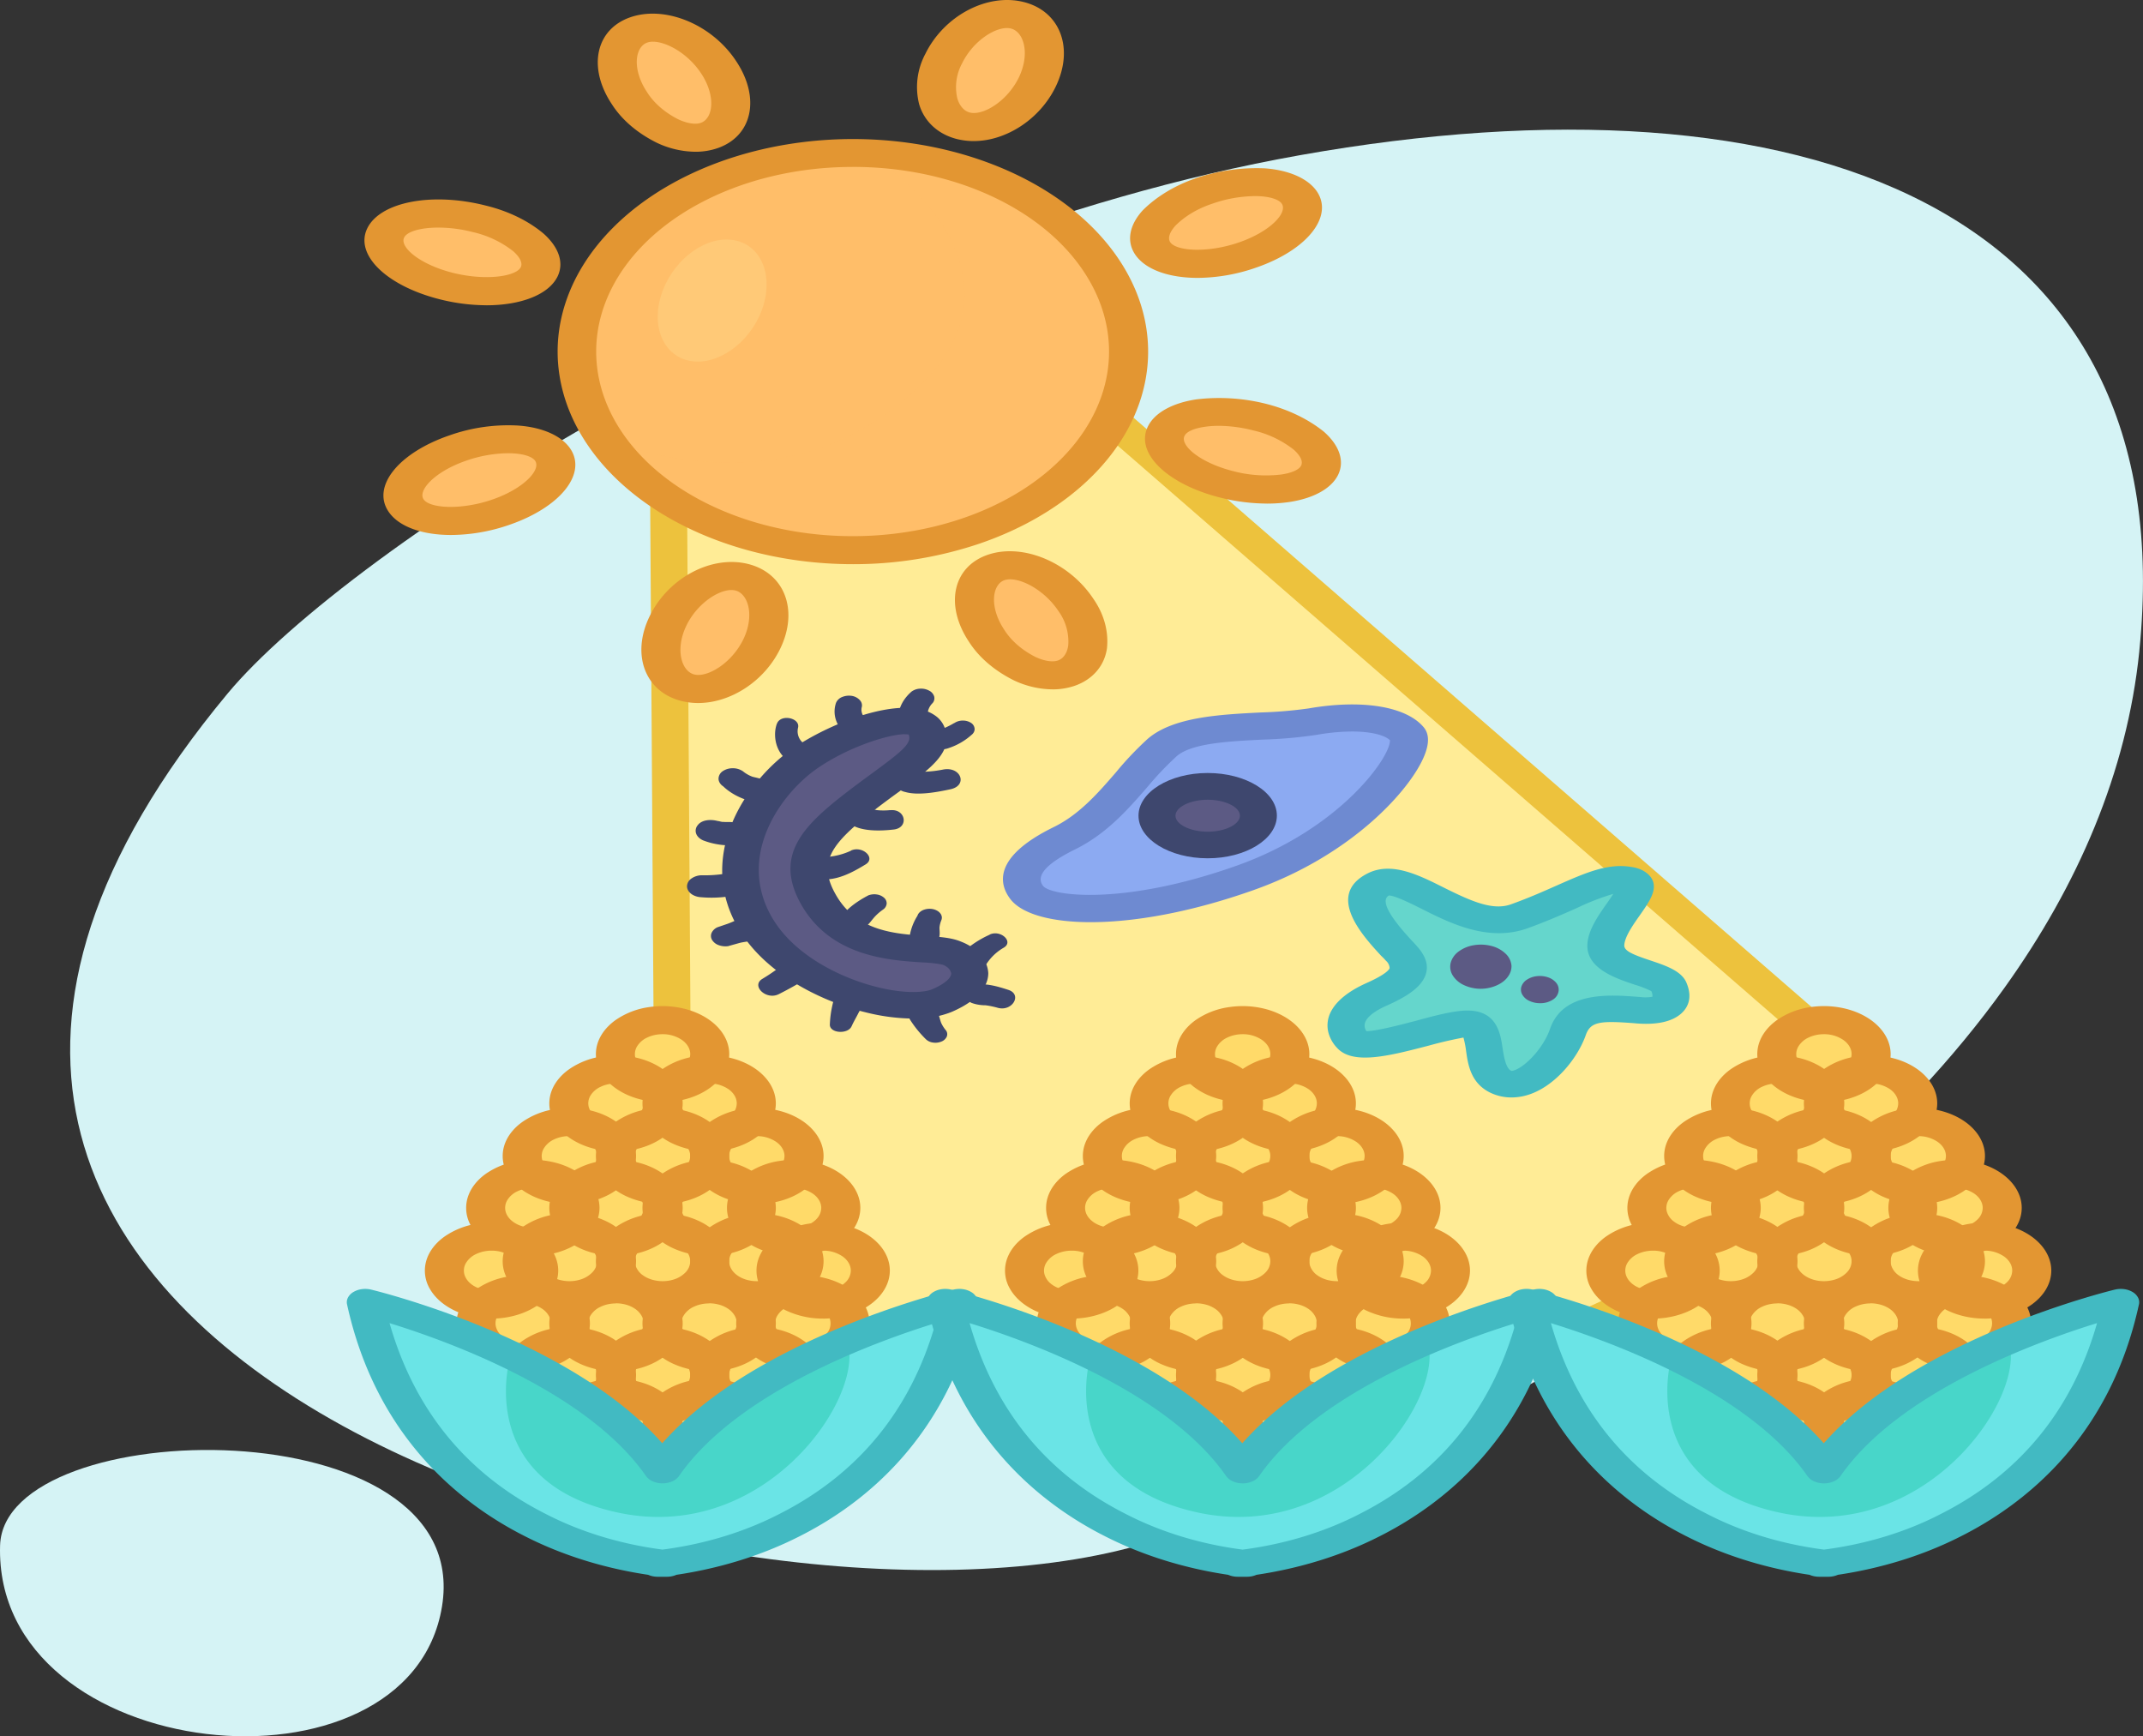
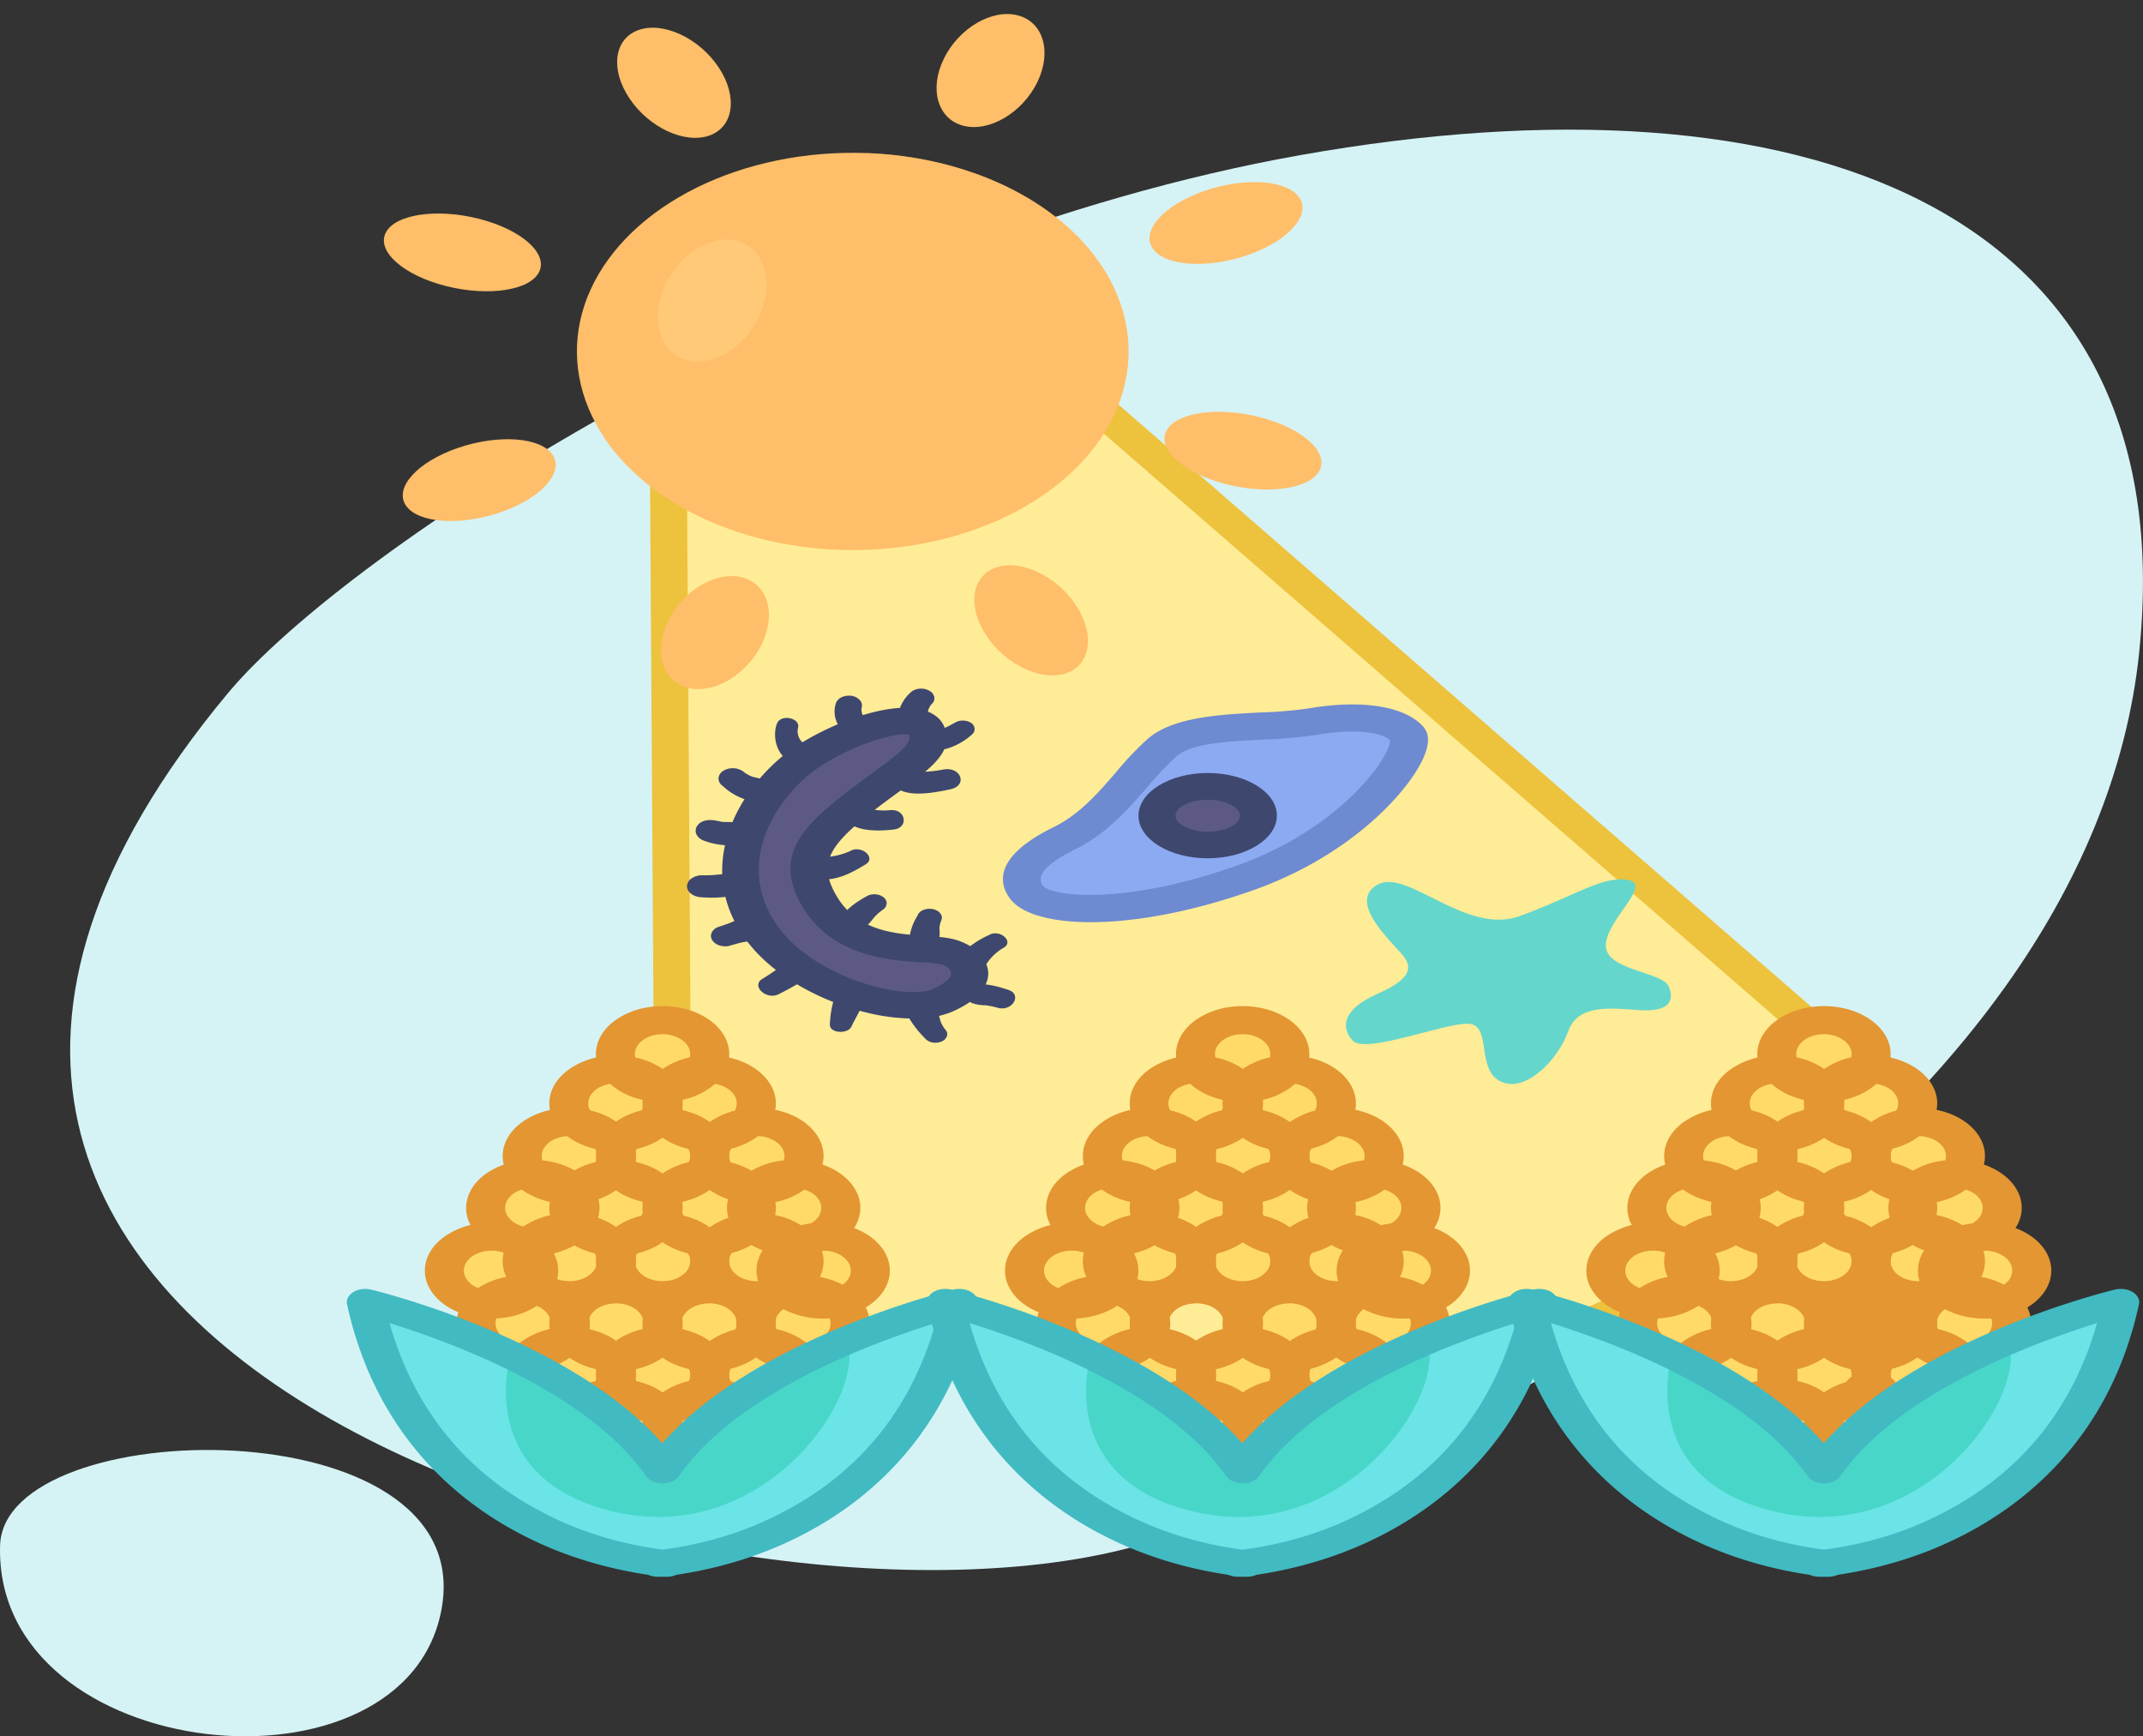
<svg xmlns="http://www.w3.org/2000/svg" width="79" height="64" fill="none">
  <rect width="100%" height="100%" fill="#333333" stroke="none" />
  <path d="M78.864 24.009c-.457 4.462-2.267 8.628-4.972 12.404-3.779 5.275-9.297 9.801-15.3 13.37-5.464 3.245-11.334 5.693-16.647 7.187-15.336 4.31-53.927-6.906-33.552-31.409C12.8 20.26 30.203 8.868 47.94 5.717 66.394 2.439 80.546 7.57 78.863 24.009Z" fill="#D5F3F5" />
  <path d="M68.22 43.274c-5.844 4.184-13.032 7.267-20.268 9.335l-9.918-2.457-13.182-1.438-.21-31.912 12.015-5.1 32.535 28.28-.972 3.292Z" fill="#FFEC96" />
  <path d="M47.95 53.098a.972.972 0 0 1-.163-.014l-9.574-1.707-13.516-2.186a.753.753 0 0 1-.38-.171.416.416 0 0 1-.151-.305l-.209-31.912a.386.386 0 0 1 .088-.245.616.616 0 0 1 .247-.18l12.015-5.099a.91.91 0 0 1 .463-.06c.16.02.304.08.407.17l32.536 28.278a.46.46 0 0 1 .137.197.357.357 0 0 1 .004.22l-.968 3.29a.47.47 0 0 1-.177.246c-5.466 3.91-12.555 7.176-20.497 9.443a.929.929 0 0 1-.262.035ZM25.524 48.32l13 2.103 9.387 1.672c7.615-2.195 14.422-5.328 19.69-9.068l.86-2.915-31.964-27.774-11.178 4.743.205 31.239Z" fill="#EDC23D" />
  <path d="M.003 56.966C.148 52.087 17.5 51.79 16.295 59.21 15.09 66.63-.236 65.082.003 56.966Z" fill="#D5F3F5" />
  <path d="M39.245 30.898c1.633-.805 2.492-2.38 3.594-3.34 1.101-.959 3.883-.666 5.564-.958 1.68-.292 3.01-.084 3.476.46.466.542-1.622 3.754-5.97 5.298-4.347 1.543-7.475 1.292-8.056.541-.58-.75.29-1.46 1.392-2.001Z" fill="#8CAAF2" />
  <path d="M40.212 33.992c-1.498 0-2.554-.315-2.965-.85-.391-.51-.708-1.529 1.606-2.659.942-.464 1.626-1.253 2.287-2.016.35-.427.738-.837 1.163-1.227.935-.814 2.657-.901 4.167-.978a16 16 0 0 0 1.771-.149c1.96-.341 3.583-.079 4.234.684.21.243.222.587.036 1.049-.49 1.229-2.634 3.663-6.29 4.96-2.336.83-4.423 1.186-6.01 1.186Zm9.632-7.028c-.43.003-.86.043-1.277.118-.66.1-1.332.16-2.007.18-1.24.062-2.636.127-3.187.617-.387.356-.742.73-1.063 1.118-.708.812-1.498 1.731-2.681 2.314-1.063.524-1.461.976-1.176 1.345.285.368 2.945.742 7.14-.748 3.83-1.36 5.68-4.024 5.646-4.624-.193-.185-.689-.32-1.395-.32Z" fill="#6E8AD1" />
  <path d="M44.52 31.148c1.032 0 1.869-.484 1.869-1.08 0-.597-.837-1.08-1.868-1.08-1.032 0-1.869.483-1.869 1.08 0 .596.837 1.08 1.869 1.08Z" fill="#5C5A84" />
  <path d="M44.52 31.637c-1.405 0-2.55-.704-2.55-1.57 0-.865 1.145-1.574 2.55-1.574 1.407 0 2.551.704 2.551 1.57 0 .865-1.144 1.574-2.55 1.574Zm0-2.158c-.644 0-1.187.27-1.187.589 0 .319.543.589 1.188.589.645 0 1.188-.27 1.188-.59 0-.32-.544-.588-1.188-.588Z" fill="#3E476E" />
  <path d="M50.736 36.653c1.15-.51 1.449-.918.927-1.502-.523-.584-1.97-1.962-.868-2.55 1.101-.588 3.244 1.878 5.215 1.17 1.971-.71 3.07-1.504 3.999-1.337.928.167-.753 1.419-.811 2.379-.059.96 2.086 1 2.318 1.544.232.543 0 .959-1.102.876-1.101-.083-2.26-.21-2.608.793-.349 1.002-1.564 2.294-2.492 1.835-.928-.459-.288-2.127-1.217-2.127-.928 0-3.766 1.125-4.23.626-.464-.5-.347-1.163.87-1.707Z" fill="#65D6CC" />
-   <path d="M55.727 40.453a1.81 1.81 0 0 1-.799-.181c-.708-.353-.813-1.02-.885-1.56a3.47 3.47 0 0 0-.094-.467c-.435.082-.863.181-1.282.298-1.428.371-2.775.723-3.365.095a1.307 1.307 0 0 1-.324-.55 1.076 1.076 0 0 1 .004-.598c.1-.334.425-.822 1.397-1.256.708-.316.83-.49.848-.548a.38.38 0 0 0-.134-.271 2.37 2.37 0 0 0-.178-.184c-.664-.719-2.05-2.217-.53-3.021.885-.472 1.903.038 2.8.487 1.05.525 1.843.878 2.514.637.67-.24 1.216-.484 1.712-.704 1.047-.462 1.872-.827 2.756-.669.153.023.297.071.42.141.122.07.221.159.288.26.257.404-.058.852-.421 1.371-.262.371-.556.792-.576 1.104-.012.207.275.337.965.567.562.188 1.14.383 1.323.811.252.587.034.946-.193 1.148-.34.297-.885.418-1.63.362l-.113-.01c-1.255-.095-1.593-.054-1.77.434-.303.872-1.176 1.95-2.2 2.229-.17.048-.35.073-.533.075Zm-1.63-3.204c1.085 0 1.214.85 1.29 1.357.046.303.117.764.313.858.022.01.029.014.085 0 .42-.115 1.107-.816 1.36-1.55.48-1.381 2.202-1.249 3.23-1.17l.11.008c.143.018.29.014.43-.013a.385.385 0 0 0-.04-.205 3.756 3.756 0 0 0-.605-.236c-.72-.24-1.807-.603-1.752-1.5.032-.522.397-1.042.72-1.502.072-.102.162-.232.236-.348-.47.142-.92.317-1.344.523-.519.229-1.107.489-1.815.745-1.445.52-2.864-.19-3.896-.71-.375-.187-.997-.498-1.218-.498-.452.255.504 1.294.865 1.685.068.072.13.138.178.196.317.356.421.689.317 1.02-.165.528-.83.886-1.46 1.167-.44.196-.72.42-.782.63a.353.353 0 0 0 .053.303c.379 0 1.309-.249 1.83-.383.759-.209 1.421-.377 1.896-.377Z" fill="#42BAC2" />
-   <path d="M55.72 35.6a.682.682 0 0 0-.212-.442 1.16 1.16 0 0 0-.516-.286 1.548 1.548 0 0 0-.648-.033 1.293 1.293 0 0 0-.567.23.768.768 0 0 0-.297.416.606.606 0 0 0 .071.466.946.946 0 0 0 .416.36 1.46 1.46 0 0 0 1.062.066c.139-.044.264-.106.37-.185a.855.855 0 0 0 .242-.273.628.628 0 0 0 .079-.318Zm1.739.908a.394.394 0 0 0-.095-.286.664.664 0 0 0-.303-.199.942.942 0 0 0-.405-.041.828.828 0 0 0-.367.129.493.493 0 0 0-.204.256.37.37 0 0 0 .032.293.56.56 0 0 0 .255.23.897.897 0 0 0 .39.088.84.84 0 0 0 .484-.131.444.444 0 0 0 .213-.339Z" fill="#5C5A84" />
  <path d="M24.425 40.107c.96 0 1.739-.56 1.739-1.252 0-.69-.779-1.251-1.74-1.251-.96 0-1.738.56-1.738 1.252 0 .69.778 1.251 1.739 1.251Zm-6.303 7.98c.96 0 1.739-.56 1.739-1.252s-.779-1.252-1.74-1.252c-.96 0-1.738.56-1.738 1.252 0 .691.778 1.252 1.739 1.252Zm12.224 0c.96 0 1.74-.56 1.74-1.252s-.78-1.252-1.74-1.252-1.739.56-1.739 1.252c0 .691.779 1.252 1.74 1.252Zm-5.921-4.224c.96 0 1.739-.56 1.739-1.252 0-.691-.779-1.252-1.74-1.252-.96 0-1.738.56-1.738 1.252s.778 1.252 1.739 1.252Z" fill="#FFDA69" />
  <path d="M27.901 43.863c.96 0 1.74-.56 1.74-1.252 0-.691-.78-1.252-1.74-1.252s-1.739.56-1.739 1.252.779 1.252 1.74 1.252Zm-6.911 0c.96 0 1.738-.56 1.738-1.252 0-.691-.779-1.252-1.739-1.252-.96 0-1.739.56-1.739 1.252s.779 1.252 1.74 1.252Zm3.435 3.879c.96 0 1.739-.56 1.739-1.251 0-.692-.779-1.252-1.74-1.252-.96 0-1.738.56-1.738 1.252 0 .691.778 1.252 1.739 1.252Z" fill="#FFDA69" />
  <path d="M27.901 47.742c.96 0 1.74-.56 1.74-1.251 0-.692-.78-1.252-1.74-1.252s-1.739.56-1.739 1.252c0 .691.779 1.252 1.74 1.252Zm-6.911 0c.96 0 1.738-.56 1.738-1.251 0-.692-.779-1.252-1.739-1.252-.96 0-1.739.56-1.739 1.252 0 .691.779 1.252 1.74 1.252Zm5.04 3.418c.37-.639-.05-1.372-.936-1.638-.886-.266-1.905.035-2.274.674-.37.638.049 1.37.935 1.637.887.266 1.905-.036 2.275-.674Z" fill="#FFDA69" />
  <path d="M28.313 51.897c.935-.158 1.515-.832 1.295-1.505-.22-.673-1.156-1.09-2.09-.932-.936.158-1.516.832-1.296 1.505.22.673 1.156 1.09 2.091.932Zm-5.717-.738c.37-.638-.049-1.371-.935-1.638-.887-.266-1.905.036-2.275.674-.37.638.05 1.371.936 1.637s1.905-.035 2.274-.673Zm3.545-9.236c.96 0 1.74-.56 1.74-1.252s-.78-1.252-1.74-1.252-1.739.56-1.739 1.252c0 .691.779 1.252 1.74 1.252Z" fill="#FFDA69" />
  <path d="M22.708 41.923c.96 0 1.739-.56 1.739-1.252s-.779-1.252-1.74-1.252c-.96 0-1.738.56-1.738 1.252 0 .691.778 1.252 1.739 1.252Zm3.433 11.922c.96 0 1.74-.56 1.74-1.252 0-.691-.78-1.252-1.74-1.252s-1.739.56-1.739 1.252.779 1.252 1.74 1.252Z" fill="#FFDA69" />
  <path d="M22.708 53.845c.96 0 1.739-.56 1.739-1.252 0-.691-.779-1.252-1.74-1.252-.96 0-1.738.56-1.738 1.252s.778 1.252 1.739 1.252Zm6.549-8.071c.96 0 1.739-.56 1.739-1.252 0-.691-.779-1.252-1.74-1.252-.96 0-1.738.56-1.738 1.252s.778 1.252 1.739 1.252Zm-9.621 0c.96 0 1.739-.56 1.739-1.252 0-.691-.779-1.252-1.74-1.252-.96 0-1.739.56-1.739 1.252s.78 1.252 1.74 1.252Z" fill="#FFDA69" />
  <path d="M26.141 45.774c.96 0 1.74-.56 1.74-1.252 0-.691-.78-1.252-1.74-1.252s-1.739.56-1.739 1.252.779 1.252 1.74 1.252Z" fill="#FFDA69" />
  <path d="M22.708 45.774c.96 0 1.739-.56 1.739-1.252 0-.691-.779-1.252-1.74-1.252-.96 0-1.738.56-1.738 1.252s.778 1.252 1.739 1.252Zm6.888 4.253c.96 0 1.74-.56 1.74-1.252 0-.691-.78-1.252-1.74-1.252s-1.739.56-1.739 1.252.779 1.252 1.74 1.252Zm-10.3 0c.96 0 1.739-.56 1.739-1.252 0-.691-.779-1.252-1.74-1.252-.96 0-1.738.56-1.738 1.252s.778 1.252 1.739 1.252Z" fill="#FFDA69" />
  <path d="M26.141 50.027c.96 0 1.74-.56 1.74-1.252 0-.691-.78-1.252-1.74-1.252s-1.739.56-1.739 1.252.779 1.252 1.74 1.252Z" fill="#FFDA69" />
  <path d="M22.708 50.027c.96 0 1.739-.56 1.739-1.252 0-.691-.779-1.252-1.74-1.252-.96 0-1.738.56-1.738 1.252s.778 1.252 1.739 1.252Z" fill="#FFDA69" />
  <path d="M24.425 40.625c-.486 0-.962-.104-1.366-.298-.404-.195-.719-.471-.905-.794a1.316 1.316 0 0 1-.14-1.023c.095-.343.329-.658.673-.906a2.857 2.857 0 0 1 1.258-.484 3.356 3.356 0 0 1 1.42.1c.45.135.834.361 1.104.652.27.291.414.633.414.983-.001.47-.26.92-.721 1.251-.46.332-1.085.518-1.737.519Zm0-2.504c-.202 0-.4.043-.567.124a.85.85 0 0 0-.376.33.546.546 0 0 0-.058.424.71.71 0 0 0 .28.376c.142.102.324.172.522.2.198.029.403.014.59-.041a1.02 1.02 0 0 0 .457-.27.6.6 0 0 0 .172-.409c0-.194-.108-.38-.3-.518a1.25 1.25 0 0 0-.72-.216ZM18.12 48.604c-.486 0-.961-.103-1.366-.298-.404-.194-.719-.47-.905-.794a1.316 1.316 0 0 1-.14-1.022c.095-.344.33-.659.673-.906a2.856 2.856 0 0 1 1.259-.485 3.356 3.356 0 0 1 1.42.101c.449.134.833.36 1.103.652.27.29.414.633.414.983 0 .469-.26.919-.72 1.25-.462.332-1.086.519-1.738.52Zm0-2.504a1.32 1.32 0 0 0-.567.124.85.85 0 0 0-.375.33.546.546 0 0 0-.058.424c.04.142.136.273.279.376.142.103.324.173.522.201.198.028.403.014.59-.042a1.02 1.02 0 0 0 .457-.27.6.6 0 0 0 .172-.408c0-.195-.108-.381-.3-.52a1.25 1.25 0 0 0-.72-.215Zm12.225 2.504a3.17 3.17 0 0 1-1.366-.298c-.404-.194-.72-.47-.905-.794a1.316 1.316 0 0 1-.14-1.022c.095-.344.329-.659.673-.906a2.856 2.856 0 0 1 1.258-.485 3.356 3.356 0 0 1 1.42.101c.45.134.833.36 1.104.652.27.29.414.633.414.983-.001.469-.26.919-.721 1.25-.46.332-1.086.519-1.737.52Zm0-2.504a1.32 1.32 0 0 0-.567.124.85.85 0 0 0-.376.33.546.546 0 0 0-.058.424.71.71 0 0 0 .28.376c.142.103.324.173.522.201.198.028.403.014.59-.042a1.02 1.02 0 0 0 .457-.27.6.6 0 0 0 .172-.408c0-.195-.108-.381-.3-.52a1.25 1.25 0 0 0-.72-.215Zm-5.92-1.72a3.17 3.17 0 0 1-1.366-.299c-.404-.194-.719-.47-.905-.794a1.316 1.316 0 0 1-.14-1.022c.095-.344.329-.659.673-.906a2.857 2.857 0 0 1 1.258-.485 3.356 3.356 0 0 1 1.42.101c.45.134.834.36 1.104.652.27.29.414.633.414.983 0 .47-.26.919-.72 1.25-.461.333-1.086.52-1.738.52Zm0-2.503c-.202 0-.4.043-.567.124a.849.849 0 0 0-.376.33.546.546 0 0 0-.058.424.71.71 0 0 0 .28.376c.143.102.325.172.523.2.198.029.403.014.59-.042.186-.056.345-.15.457-.27a.599.599 0 0 0 .17-.41c0-.193-.109-.379-.3-.516a1.25 1.25 0 0 0-.72-.214v-.002Z" fill="#E39632" />
  <path d="M27.901 44.38c-.486 0-.961-.104-1.365-.299-.404-.194-.72-.47-.905-.794a1.315 1.315 0 0 1-.14-1.022c.094-.344.329-.659.672-.906a2.857 2.857 0 0 1 1.259-.485 3.356 3.356 0 0 1 1.42.101c.45.134.833.36 1.103.652.27.29.415.633.415.983-.001.47-.26.919-.721 1.25-.46.333-1.086.52-1.738.52Zm0-2.503c-.201 0-.399.042-.567.123a.85.85 0 0 0-.376.33.546.546 0 0 0-.059.424c.04.143.137.274.28.376.142.103.324.173.522.201.198.029.403.014.59-.042.186-.055.346-.15.457-.27a.599.599 0 0 0 .172-.41c-.002-.193-.11-.379-.3-.515a1.249 1.249 0 0 0-.719-.215v-.002ZM20.99 44.38c-.487 0-.962-.104-1.366-.299-.404-.194-.72-.47-.906-.794a1.315 1.315 0 0 1-.14-1.022c.095-.344.33-.659.673-.906a2.856 2.856 0 0 1 1.259-.485 3.356 3.356 0 0 1 1.42.101c.45.134.833.36 1.103.652.27.29.414.633.414.983 0 .47-.26.919-.72 1.25-.461.333-1.086.52-1.738.52Zm0-2.503c-.202 0-.4.043-.568.124a.85.85 0 0 0-.375.33.546.546 0 0 0-.058.424.71.71 0 0 0 .28.376c.143.102.324.172.522.2.198.029.404.014.59-.042.186-.056.345-.15.457-.27a.6.6 0 0 0 .171-.41c-.001-.193-.11-.379-.3-.516a1.25 1.25 0 0 0-.72-.214v-.002Zm3.435 6.383c-.486 0-.962-.104-1.366-.298-.404-.195-.719-.47-.905-.794a1.316 1.316 0 0 1-.14-1.023c.095-.343.329-.658.673-.906a2.857 2.857 0 0 1 1.258-.484 3.354 3.354 0 0 1 1.42.1c.45.135.834.362 1.104.653.27.29.414.633.414.983-.001.469-.26.918-.721 1.25-.46.332-1.085.518-1.737.52Zm0-2.504c-.202 0-.4.043-.567.124a.85.85 0 0 0-.376.33.546.546 0 0 0-.058.424.71.71 0 0 0 .28.376c.142.102.324.172.522.2.198.03.403.015.59-.041a1.02 1.02 0 0 0 .457-.27.6.6 0 0 0 .172-.408c0-.195-.108-.382-.3-.52a1.25 1.25 0 0 0-.72-.215Z" fill="#E39632" />
  <path d="M27.901 48.26a3.18 3.18 0 0 1-1.365-.298c-.404-.195-.72-.47-.905-.794a1.315 1.315 0 0 1-.14-1.023c.094-.343.329-.658.672-.906a2.857 2.857 0 0 1 1.259-.484 3.354 3.354 0 0 1 1.42.1c.45.135.833.362 1.103.653.27.29.415.633.415.983-.001.469-.26.919-.721 1.25-.46.332-1.086.519-1.738.52Zm0-2.504c-.201 0-.399.043-.567.123a.85.85 0 0 0-.376.33.546.546 0 0 0-.059.424c.04.143.136.273.279.376.142.103.324.173.522.202.198.028.403.014.59-.042a1.02 1.02 0 0 0 .458-.27.6.6 0 0 0 .172-.408c0-.195-.108-.381-.299-.519a1.249 1.249 0 0 0-.72-.216ZM20.99 48.26c-.487 0-.962-.104-1.366-.298-.404-.195-.72-.47-.906-.794a1.315 1.315 0 0 1-.14-1.023c.095-.343.33-.658.673-.906a2.856 2.856 0 0 1 1.259-.484 3.354 3.354 0 0 1 1.42.1c.45.135.833.362 1.103.653.27.29.414.633.414.983 0 .469-.26.918-.72 1.25-.461.332-1.086.518-1.738.52Zm0-2.504c-.202 0-.4.043-.567.124a.85.85 0 0 0-.376.33.546.546 0 0 0-.058.424c.04.142.136.273.279.376.143.102.324.172.522.2.198.03.403.015.59-.041a1.02 1.02 0 0 0 .457-.27.6.6 0 0 0 .172-.408c0-.195-.108-.382-.299-.52a1.25 1.25 0 0 0-.72-.215Zm3.435 6.697c-.486 0-.962-.104-1.366-.298-.404-.195-.719-.47-.905-.794a1.316 1.316 0 0 1-.14-1.023c.095-.343.329-.658.673-.906a2.857 2.857 0 0 1 1.258-.484 3.354 3.354 0 0 1 1.42.1c.45.135.834.361 1.104.652.27.291.414.634.414.984-.001.469-.26.918-.721 1.25-.46.332-1.085.518-1.737.52Zm0-2.504c-.202 0-.4.043-.567.124a.85.85 0 0 0-.376.33.546.546 0 0 0-.058.424.71.71 0 0 0 .28.376c.142.102.324.172.522.2.198.03.403.015.59-.041a1.02 1.02 0 0 0 .457-.27.6.6 0 0 0 .172-.408c0-.195-.108-.382-.3-.52a1.25 1.25 0 0 0-.72-.215Z" fill="#E39632" />
  <path d="M27.901 52.453a3.18 3.18 0 0 1-1.365-.298c-.404-.195-.72-.47-.905-.794a1.315 1.315 0 0 1-.14-1.023c.094-.343.329-.658.672-.906a2.857 2.857 0 0 1 1.259-.484 3.354 3.354 0 0 1 1.42.1c.45.135.833.361 1.103.652.27.291.415.634.415.984-.001.469-.26.919-.721 1.25-.46.332-1.086.519-1.738.52Zm0-2.504c-.201 0-.399.043-.567.123a.85.85 0 0 0-.376.33.546.546 0 0 0-.059.424c.04.143.136.273.279.376.142.103.324.173.522.202.198.028.403.014.59-.042a1.02 1.02 0 0 0 .458-.27.6.6 0 0 0 .172-.408c0-.195-.108-.381-.299-.519a1.248 1.248 0 0 0-.72-.216Zm-6.911 2.504c-.487 0-.962-.104-1.366-.298-.404-.195-.72-.47-.906-.794a1.315 1.315 0 0 1-.14-1.023c.095-.343.33-.658.673-.906a2.856 2.856 0 0 1 1.259-.484 3.354 3.354 0 0 1 1.42.1c.45.135.833.361 1.103.652.27.291.414.634.414.984 0 .469-.26.918-.72 1.25-.461.332-1.086.518-1.738.52Zm0-2.504c-.202 0-.4.043-.567.124a.85.85 0 0 0-.376.33.546.546 0 0 0-.058.424c.04.142.136.273.279.376.143.102.324.172.522.2.198.03.403.015.59-.041a1.02 1.02 0 0 0 .457-.27.6.6 0 0 0 .172-.408c0-.195-.108-.382-.299-.52a1.25 1.25 0 0 0-.72-.215Zm5.152-7.509a3.17 3.17 0 0 1-1.366-.298c-.404-.194-.72-.47-.905-.794a1.316 1.316 0 0 1-.14-1.022c.095-.344.329-.659.672-.906a2.857 2.857 0 0 1 1.26-.485 3.354 3.354 0 0 1 1.42.101c.449.134.832.36 1.102.652.27.29.415.633.415.983 0 .47-.26.919-.72 1.25-.462.333-1.087.519-1.738.52Zm0-2.503c-.202 0-.4.042-.567.123a.85.85 0 0 0-.377.329.546.546 0 0 0-.059.424c.04.143.136.274.279.377.143.102.324.172.522.201.198.028.403.014.59-.042a1.02 1.02 0 0 0 .458-.27.6.6 0 0 0 .172-.408c0-.195-.107-.381-.298-.519a1.247 1.247 0 0 0-.72-.215Z" fill="#E39632" />
  <path d="M22.708 42.44c-.486 0-.961-.103-1.366-.298-.404-.194-.719-.47-.905-.794a1.316 1.316 0 0 1-.14-1.022c.095-.344.33-.659.673-.906a2.856 2.856 0 0 1 1.259-.485 3.354 3.354 0 0 1 1.42.101c.449.134.833.36 1.103.652.27.29.414.633.414.983 0 .47-.26.919-.72 1.25-.461.333-1.086.519-1.738.52Zm0-2.503c-.202 0-.4.042-.567.123a.85.85 0 0 0-.377.329.546.546 0 0 0-.058.424.704.704 0 0 0 .278.377c.143.102.325.172.523.201.198.028.403.014.59-.042a1.02 1.02 0 0 0 .457-.27.6.6 0 0 0 .172-.408c0-.195-.107-.381-.298-.519a1.247 1.247 0 0 0-.72-.215Zm3.434 14.425a3.18 3.18 0 0 1-1.365-.298c-.405-.195-.72-.47-.906-.794a1.316 1.316 0 0 1-.14-1.022c.094-.343.327-.658.67-.906a2.87 2.87 0 0 1 1.258-.485c.476-.069.97-.034 1.42.1.449.133.833.359 1.104.65.27.29.416.631.417.981 0 .233-.063.463-.186.678a1.86 1.86 0 0 1-.533.576c-.228.164-.5.295-.798.384a3.31 3.31 0 0 1-.941.136Zm0-2.503c-.202 0-.4.043-.568.123a.85.85 0 0 0-.376.33.546.546 0 0 0-.059.424c.04.143.137.274.28.377.142.102.324.172.522.2.198.029.404.014.59-.041.187-.056.346-.15.458-.271a.599.599 0 0 0 .17-.409c0-.194-.107-.38-.298-.518a1.249 1.249 0 0 0-.72-.215Z" fill="#E39632" />
  <path d="M22.708 54.362c-.486 0-.96-.104-1.365-.298-.404-.195-.72-.47-.905-.794a1.316 1.316 0 0 1-.141-1.022c.094-.343.328-.658.671-.906a2.86 2.86 0 0 1 1.257-.485c.477-.069.97-.034 1.42.1.45.133.834.359 1.104.65.271.29.416.631.417.981 0 .233-.063.463-.186.678a1.86 1.86 0 0 1-.532.576c-.229.164-.5.295-.798.384a3.31 3.31 0 0 1-.942.136Zm0-2.503c-.202 0-.4.043-.567.123a.85.85 0 0 0-.377.33.546.546 0 0 0-.058.424.701.701 0 0 0 .279.377c.143.102.325.172.523.2.198.029.403.014.59-.041a1.02 1.02 0 0 0 .457-.271.599.599 0 0 0 .171-.409c0-.194-.108-.38-.298-.518a1.249 1.249 0 0 0-.72-.215Zm6.549-5.567a3.17 3.17 0 0 1-1.366-.299c-.404-.194-.719-.47-.905-.794a1.315 1.315 0 0 1-.14-1.022c.095-.343.329-.659.673-.906a2.856 2.856 0 0 1 1.258-.484 3.354 3.354 0 0 1 1.42.1c.45.134.834.361 1.104.652.27.291.414.633.414.983 0 .47-.26.92-.72 1.251-.461.332-1.086.518-1.738.519Zm0-2.504c-.202 0-.4.043-.567.123a.85.85 0 0 0-.377.33.546.546 0 0 0-.059.424.71.71 0 0 0 .28.376c.142.103.324.173.521.201.198.029.404.014.59-.041.187-.056.346-.15.458-.27a.6.6 0 0 0 .172-.409c-.001-.194-.11-.38-.3-.516a1.249 1.249 0 0 0-.718-.214v-.004Zm-9.615 2.504a3.17 3.17 0 0 1-1.366-.299c-.404-.194-.72-.47-.905-.794a1.316 1.316 0 0 1-.14-1.022c.095-.343.329-.659.672-.906a2.857 2.857 0 0 1 1.26-.484 3.354 3.354 0 0 1 1.42.1c.449.134.832.361 1.103.652.27.291.414.633.414.983-.001.47-.26.919-.721 1.25-.461.332-1.086.519-1.737.52Zm0-2.504c-.202 0-.4.043-.567.124a.85.85 0 0 0-.376.33.546.546 0 0 0-.058.424c.04.142.137.273.28.375.142.103.324.173.522.201.197.029.403.014.589-.041a1.02 1.02 0 0 0 .458-.27.6.6 0 0 0 .172-.409c-.002-.194-.11-.38-.3-.517a1.25 1.25 0 0 0-.72-.213v-.004Z" fill="#E39632" />
  <path d="M26.142 46.292a3.17 3.17 0 0 1-1.366-.299c-.404-.194-.72-.47-.905-.794a1.316 1.316 0 0 1-.14-1.022c.095-.343.329-.659.672-.906a2.857 2.857 0 0 1 1.26-.484 3.354 3.354 0 0 1 1.42.1c.449.134.832.361 1.102.652.27.291.415.633.415.983 0 .47-.26.92-.72 1.251-.462.332-1.087.518-1.738.519Zm0-2.504c-.202 0-.4.043-.567.123a.85.85 0 0 0-.377.33.546.546 0 0 0-.059.424c.04.142.136.273.279.376.143.103.324.173.522.201.198.029.403.014.59-.041a1.02 1.02 0 0 0 .458-.27.6.6 0 0 0 .172-.409c-.002-.194-.11-.38-.3-.516a1.248 1.248 0 0 0-.718-.214v-.004Z" fill="#E39632" />
  <path d="M22.708 46.292c-.486 0-.961-.104-1.366-.299-.404-.194-.719-.47-.905-.794a1.316 1.316 0 0 1-.14-1.022c.095-.343.33-.659.673-.906a2.856 2.856 0 0 1 1.259-.484 3.354 3.354 0 0 1 1.42.1c.449.134.833.361 1.103.652.27.291.414.633.414.983 0 .47-.26.92-.72 1.251-.461.332-1.086.518-1.738.519Zm0-2.504c-.202 0-.4.043-.567.123a.85.85 0 0 0-.377.33.546.546 0 0 0-.058.424.706.706 0 0 0 .278.376c.143.103.325.173.523.201.198.029.403.014.59-.041a1.02 1.02 0 0 0 .457-.27.6.6 0 0 0 .172-.409c-.001-.194-.109-.38-.3-.516a1.248 1.248 0 0 0-.718-.214v-.004Zm6.889 6.76a3.17 3.17 0 0 1-1.366-.298c-.404-.194-.72-.47-.905-.794a1.316 1.316 0 0 1-.14-1.022c.095-.343.329-.659.673-.906a2.857 2.857 0 0 1 1.258-.484 3.354 3.354 0 0 1 1.42.1c.45.134.833.36 1.104.652.27.29.414.633.414.983-.001.47-.26.919-.721 1.25-.461.332-1.086.519-1.737.52Zm0-2.503c-.202 0-.4.043-.567.123a.85.85 0 0 0-.376.33.546.546 0 0 0-.058.424c.04.143.137.274.28.376.142.103.324.173.522.201.198.029.403.014.59-.042a1.02 1.02 0 0 0 .457-.27.561.561 0 0 0 .095-.69.772.772 0 0 0-.22-.24 1.111 1.111 0 0 0-.332-.16 1.374 1.374 0 0 0-.391-.056v.004Zm-10.309 2.503c-.486 0-.961-.103-1.366-.298-.404-.194-.719-.47-.905-.794a1.316 1.316 0 0 1-.14-1.022c.095-.343.33-.659.673-.906a2.857 2.857 0 0 1 1.259-.484 3.354 3.354 0 0 1 1.42.1c.449.134.833.36 1.103.652.27.29.414.633.414.983 0 .47-.26.919-.72 1.25-.462.332-1.086.519-1.738.52Zm0-2.503c-.202 0-.4.042-.567.123a.85.85 0 0 0-.377.33.546.546 0 0 0-.058.423.704.704 0 0 0 .278.377c.143.103.325.173.523.201.198.029.403.014.59-.041a1.02 1.02 0 0 0 .457-.27.56.56 0 0 0 .096-.69.77.77 0 0 0-.22-.24 1.106 1.106 0 0 0-.331-.16 1.371 1.371 0 0 0-.39-.057v.004Z" fill="#E39632" />
  <path d="M26.142 50.548a3.17 3.17 0 0 1-1.366-.298c-.404-.194-.72-.47-.905-.794a1.316 1.316 0 0 1-.14-1.022c.095-.343.329-.659.672-.906a2.857 2.857 0 0 1 1.26-.484 3.354 3.354 0 0 1 1.42.1c.449.134.832.36 1.102.652.27.29.415.633.415.983 0 .47-.26.919-.72 1.25-.462.333-1.087.52-1.738.52Zm0-2.503c-.202 0-.4.042-.567.123a.85.85 0 0 0-.377.33.546.546 0 0 0-.059.423c.04.143.136.274.279.377.143.103.324.173.522.201.198.029.403.014.59-.041a1.02 1.02 0 0 0 .458-.27.6.6 0 0 0 .172-.409.56.56 0 0 0-.076-.282.769.769 0 0 0-.22-.24 1.108 1.108 0 0 0-.331-.16 1.373 1.373 0 0 0-.391-.056v.004Z" fill="#E39632" />
  <path d="M22.708 50.548c-.486 0-.961-.103-1.366-.298-.404-.194-.719-.47-.905-.794a1.316 1.316 0 0 1-.14-1.022c.095-.343.33-.659.673-.906a2.856 2.856 0 0 1 1.259-.484 3.354 3.354 0 0 1 1.42.1c.449.134.833.36 1.103.652.27.29.414.633.414.983 0 .47-.26.919-.72 1.25-.461.333-1.086.52-1.738.52Zm0-2.503c-.202 0-.4.042-.567.123a.85.85 0 0 0-.377.33.546.546 0 0 0-.058.423.704.704 0 0 0 .278.377c.143.103.325.173.523.201.198.029.403.014.59-.041a1.02 1.02 0 0 0 .457-.27.6.6 0 0 0 .172-.409.56.56 0 0 0-.076-.282.769.769 0 0 0-.22-.24 1.108 1.108 0 0 0-.33-.16 1.373 1.373 0 0 0-.392-.056v.004Z" fill="#E39632" />
  <path d="M24.424 57.616c-1.27-.127-9.119-1.233-10.953-9.624a30.5 30.5 0 0 1 5.36 1.954c2.108 1.002 4.318 2.406 5.593 4.242 1.537-2.213 4.44-3.8 6.871-4.814A30.434 30.434 0 0 1 35.38 48c-1.838 8.384-9.685 9.492-10.955 9.617Z" fill="#48D6C9" />
  <path d="M24.424 57.616c-1.27-.127-9.119-1.233-10.953-9.624a30.5 30.5 0 0 1 5.36 1.954l-.056.237s-1.219 4.444 3.998 5.57c5.218 1.125 8.866-3.88 8.519-6.07a.945.945 0 0 1 0-.309A30.45 30.45 0 0 1 35.379 48c-1.838 8.384-9.685 9.492-10.955 9.617Z" fill="#7DECF5" style="mix-blend-mode:multiply" opacity=".64" />
  <path d="M24.6 58.12h-.354a.877.877 0 0 1-.354-.072c-1.618-.24-3.15-.718-4.502-1.402-2.417-1.21-5.527-3.68-6.597-8.57a.362.362 0 0 1 .035-.247.526.526 0 0 1 .197-.203.815.815 0 0 1 .31-.107.936.936 0 0 1 .344.016c.317.076 7.356 1.822 10.735 5.665 3.38-3.844 10.42-5.589 10.737-5.665a.936.936 0 0 1 .344-.016.815.815 0 0 1 .31.107.526.526 0 0 1 .197.203.36.36 0 0 1 .035.246c-1.063 4.89-4.178 7.361-6.597 8.571-1.352.684-2.884 1.161-4.502 1.402a.874.874 0 0 1-.338.072Zm-10.24-9.35c.91 3.188 2.834 5.555 5.753 7.032 1.283.664 2.755 1.114 4.31 1.317 1.556-.202 3.03-.652 4.314-1.316 2.912-1.478 4.844-3.84 5.752-7.033-2.244.693-7.305 2.539-9.457 5.636a.6.6 0 0 1-.251.198.89.89 0 0 1-.358.073.89.89 0 0 1-.358-.073.599.599 0 0 1-.251-.197c-2.152-3.095-7.211-4.944-9.457-5.637h.004Z" fill="#42BAC2" />
  <path d="M45.81 40.107c.96 0 1.738-.56 1.738-1.252 0-.69-.778-1.251-1.739-1.251-.96 0-1.739.56-1.739 1.252 0 .69.779 1.251 1.74 1.251Zm-6.303 7.98c.96 0 1.739-.56 1.739-1.252s-.779-1.252-1.74-1.252c-.96 0-1.738.56-1.738 1.252 0 .691.778 1.252 1.739 1.252Zm12.224 0c.96 0 1.74-.56 1.74-1.252s-.78-1.252-1.74-1.252-1.739.56-1.739 1.252c0 .691.779 1.252 1.74 1.252Zm-5.921-4.224c.96 0 1.738-.56 1.738-1.252 0-.691-.778-1.252-1.739-1.252-.96 0-1.739.56-1.739 1.252s.779 1.252 1.74 1.252Zm3.478 0c.96 0 1.739-.56 1.739-1.252 0-.691-.779-1.252-1.74-1.252-.96 0-1.738.56-1.738 1.252s.778 1.252 1.739 1.252Z" fill="#FFDA69" />
  <path d="M42.376 43.863c.96 0 1.739-.56 1.739-1.252 0-.691-.779-1.252-1.74-1.252-.96 0-1.738.56-1.738 1.252s.778 1.252 1.739 1.252Zm3.434 3.879c.96 0 1.738-.56 1.738-1.251 0-.692-.778-1.252-1.739-1.252-.96 0-1.739.56-1.739 1.252 0 .691.779 1.252 1.74 1.252Zm3.478 0c.96 0 1.739-.56 1.739-1.251 0-.692-.779-1.252-1.74-1.252-.96 0-1.738.56-1.738 1.252 0 .691.778 1.252 1.739 1.252Z" fill="#FFDA69" />
  <path d="M42.376 47.742c.96 0 1.739-.56 1.739-1.251 0-.692-.779-1.252-1.74-1.252-.96 0-1.738.56-1.738 1.252 0 .691.778 1.252 1.739 1.252Zm4.663 3.828c.679-.489.679-1.282 0-1.77-.68-.49-1.78-.49-2.46 0-.679.488-.679 1.281 0 1.77.68.489 1.78.489 2.46 0Z" fill="#FFDA69" />
  <path d="M50.891 51.158c.37-.638-.049-1.371-.935-1.638-.887-.266-1.905.036-2.275.674-.37.638.05 1.371.936 1.637.886.267 1.905-.035 2.274-.673Zm-7.286.411c.68-.49.68-1.282 0-1.77-.679-.49-1.78-.49-2.46 0-.678.488-.678 1.28 0 1.77.68.489 1.781.489 2.46 0Zm3.923-9.646c.96 0 1.74-.56 1.74-1.252s-.78-1.252-1.74-1.252-1.739.56-1.739 1.252c0 .691.779 1.252 1.74 1.252Z" fill="#FFDA69" />
  <path d="M44.093 41.923c.96 0 1.739-.56 1.739-1.252s-.779-1.252-1.74-1.252c-.96 0-1.739.56-1.739 1.252 0 .691.78 1.252 1.74 1.252Zm3.435 11.922c.96 0 1.74-.56 1.74-1.252 0-.691-.78-1.252-1.74-1.252s-1.739.56-1.739 1.252.779 1.252 1.74 1.252Z" fill="#FFDA69" />
  <path d="M44.093 53.845c.96 0 1.739-.56 1.739-1.252 0-.691-.779-1.252-1.74-1.252-.96 0-1.739.56-1.739 1.252s.78 1.252 1.74 1.252Zm6.55-8.071c.96 0 1.74-.56 1.74-1.252 0-.691-.78-1.252-1.74-1.252s-1.739.56-1.739 1.252.779 1.252 1.74 1.252Zm-9.623 0c.96 0 1.74-.56 1.74-1.252 0-.691-.78-1.252-1.74-1.252s-1.739.56-1.739 1.252.779 1.252 1.74 1.252Z" fill="#FFDA69" />
  <path d="M47.528 45.774c.96 0 1.74-.56 1.74-1.252 0-.691-.78-1.252-1.74-1.252s-1.739.56-1.739 1.252.779 1.252 1.74 1.252Z" fill="#FFDA69" />
  <path d="M44.093 45.774c.96 0 1.739-.56 1.739-1.252 0-.691-.779-1.252-1.74-1.252-.96 0-1.739.56-1.739 1.252s.78 1.252 1.74 1.252Zm6.89 4.253c.96 0 1.74-.56 1.74-1.252 0-.691-.78-1.252-1.74-1.252s-1.739.56-1.739 1.252.779 1.252 1.74 1.252Zm-10.303 0c.96 0 1.74-.56 1.74-1.252 0-.691-.78-1.252-1.74-1.252s-1.739.56-1.739 1.252.779 1.252 1.74 1.252Z" fill="#FFDA69" />
  <path d="M47.528 50.027c.96 0 1.74-.56 1.74-1.252 0-.691-.78-1.252-1.74-1.252s-1.739.56-1.739 1.252.779 1.252 1.74 1.252Z" fill="#FFDA69" />
-   <path d="M44.093 50.027c.96 0 1.739-.56 1.739-1.252 0-.691-.779-1.252-1.74-1.252-.96 0-1.739.56-1.739 1.252s.78 1.252 1.74 1.252Z" fill="#FFDA69" />
  <path d="M45.81 40.625c-.486 0-.962-.104-1.366-.298-.404-.195-.72-.471-.905-.794a1.315 1.315 0 0 1-.14-1.023c.095-.343.329-.658.672-.906a2.857 2.857 0 0 1 1.26-.484 3.356 3.356 0 0 1 1.42.1c.448.135.832.361 1.102.652.27.291.415.633.415.983-.001.47-.26.92-.721 1.251-.461.332-1.086.518-1.737.519Zm0-2.504c-.202 0-.4.043-.567.124a.85.85 0 0 0-.376.33.546.546 0 0 0-.058.424.71.71 0 0 0 .28.376c.142.102.324.172.522.2.198.029.403.014.589-.041a1.02 1.02 0 0 0 .458-.27.6.6 0 0 0 .172-.409c0-.194-.108-.38-.3-.518a1.25 1.25 0 0 0-.72-.216Zm-6.303 10.483a3.17 3.17 0 0 1-1.366-.298c-.404-.194-.719-.47-.905-.794a1.316 1.316 0 0 1-.14-1.022c.095-.344.329-.659.673-.906a2.856 2.856 0 0 1 1.258-.485 3.356 3.356 0 0 1 1.42.101c.45.134.834.36 1.104.652.27.29.414.633.414.983-.001.469-.26.919-.721 1.25-.46.332-1.086.519-1.737.52Zm0-2.504a1.32 1.32 0 0 0-.567.124.85.85 0 0 0-.375.33.546.546 0 0 0-.059.424.71.71 0 0 0 .28.376c.142.103.324.173.522.201.198.028.403.014.59-.042a1.02 1.02 0 0 0 .457-.27.6.6 0 0 0 .172-.408c0-.195-.108-.381-.3-.52a1.25 1.25 0 0 0-.72-.215Zm12.224 2.504a3.17 3.17 0 0 1-1.365-.298c-.404-.194-.72-.47-.905-.794a1.316 1.316 0 0 1-.14-1.022c.095-.344.329-.659.672-.906a2.856 2.856 0 0 1 1.259-.485 3.356 3.356 0 0 1 1.42.101c.45.134.833.36 1.103.652.27.29.415.633.415.983-.001.469-.26.919-.721 1.25-.461.332-1.086.519-1.738.52Zm0-2.504a1.32 1.32 0 0 0-.566.124.85.85 0 0 0-.376.33.546.546 0 0 0-.058.424.71.71 0 0 0 .28.376c.142.103.324.173.521.201.198.028.404.014.59-.042a1.02 1.02 0 0 0 .458-.27.6.6 0 0 0 .172-.408c0-.195-.108-.381-.3-.52a1.25 1.25 0 0 0-.72-.215Zm-5.921-1.72a3.17 3.17 0 0 1-1.366-.299c-.404-.194-.72-.47-.905-.794a1.315 1.315 0 0 1-.14-1.022c.095-.344.329-.659.672-.906a2.857 2.857 0 0 1 1.26-.485 3.356 3.356 0 0 1 1.42.101c.448.134.832.36 1.102.652.27.29.415.633.415.983 0 .47-.26.919-.72 1.25-.462.333-1.087.52-1.738.52Zm0-2.503c-.202 0-.4.043-.567.124a.85.85 0 0 0-.376.33.546.546 0 0 0-.058.424.71.71 0 0 0 .28.376c.143.102.325.172.523.2.198.029.403.014.59-.042.186-.056.345-.15.457-.27a.6.6 0 0 0 .17-.41c0-.193-.109-.379-.3-.516a1.25 1.25 0 0 0-.72-.214v-.002Z" fill="#E39632" />
  <path d="M49.288 44.38c-.486 0-.961-.104-1.365-.299-.405-.194-.72-.47-.906-.794a1.316 1.316 0 0 1-.14-1.022c.095-.344.33-.659.673-.906a2.857 2.857 0 0 1 1.259-.485 3.356 3.356 0 0 1 1.42.101c.449.134.833.36 1.103.652.27.29.414.633.414.983 0 .47-.26.919-.72 1.25-.461.333-1.086.52-1.738.52Zm0-2.503c-.202 0-.4.042-.567.123a.85.85 0 0 0-.377.33.546.546 0 0 0-.058.424c.04.143.136.274.28.376.142.103.324.173.522.201.198.029.403.014.59-.042a1.02 1.02 0 0 0 .457-.27.599.599 0 0 0 .171-.41c-.001-.193-.109-.379-.3-.515a1.249 1.249 0 0 0-.718-.215v-.002Zm-6.912 2.503c-.486 0-.961-.104-1.366-.299-.404-.194-.719-.47-.905-.794a1.316 1.316 0 0 1-.14-1.022c.095-.344.33-.659.673-.906a2.857 2.857 0 0 1 1.259-.485 3.356 3.356 0 0 1 1.42.101c.449.134.833.36 1.103.652.27.29.414.633.414.983 0 .47-.26.919-.72 1.25-.461.333-1.086.52-1.738.52Zm0-2.503c-.202 0-.4.043-.567.124a.85.85 0 0 0-.376.33.546.546 0 0 0-.057.424.71.71 0 0 0 .28.376c.142.102.324.172.522.2.198.029.403.014.59-.042.186-.056.345-.15.457-.27a.6.6 0 0 0 .171-.41c-.001-.193-.11-.379-.3-.516a1.25 1.25 0 0 0-.72-.214v-.002Zm3.434 6.383c-.486 0-.962-.104-1.366-.298-.404-.195-.72-.47-.905-.794a1.315 1.315 0 0 1-.14-1.023c.095-.343.329-.658.672-.906a2.857 2.857 0 0 1 1.26-.484 3.354 3.354 0 0 1 1.42.1c.448.135.832.362 1.102.653.27.29.415.633.415.983-.001.469-.26.918-.721 1.25-.461.332-1.086.518-1.737.52Zm0-2.504c-.202 0-.4.043-.567.124a.85.85 0 0 0-.376.33.546.546 0 0 0-.058.424.71.71 0 0 0 .28.376c.142.102.324.172.522.2.198.03.403.015.589-.041a1.02 1.02 0 0 0 .458-.27.6.6 0 0 0 .172-.408c0-.195-.108-.382-.3-.52a1.25 1.25 0 0 0-.72-.215Z" fill="#E39632" />
  <path d="M49.288 48.26a3.18 3.18 0 0 1-1.365-.298c-.405-.195-.72-.47-.906-.794a1.315 1.315 0 0 1-.14-1.023c.095-.343.33-.658.673-.906a2.857 2.857 0 0 1 1.259-.484 3.354 3.354 0 0 1 1.42.1c.449.135.833.362 1.103.653.27.29.414.633.414.983 0 .469-.26.919-.72 1.25-.461.332-1.086.519-1.738.52Zm0-2.504c-.202 0-.4.043-.567.123a.85.85 0 0 0-.377.33.546.546 0 0 0-.058.424.702.702 0 0 0 .278.376c.143.103.325.173.523.202.198.028.403.014.59-.042a1.02 1.02 0 0 0 .457-.27.6.6 0 0 0 .172-.408c0-.195-.107-.381-.298-.519a1.25 1.25 0 0 0-.72-.216Zm-6.912 2.504c-.486 0-.961-.104-1.366-.298-.404-.195-.719-.47-.905-.794a1.315 1.315 0 0 1-.14-1.023c.095-.343.33-.658.673-.906a2.857 2.857 0 0 1 1.259-.484 3.354 3.354 0 0 1 1.42.1c.449.135.833.362 1.103.653.27.29.414.633.414.983 0 .469-.26.918-.72 1.25-.462.332-1.086.518-1.738.52Zm0-2.504c-.202 0-.399.043-.567.124a.85.85 0 0 0-.375.33.546.546 0 0 0-.058.424.703.703 0 0 0 .279.376c.142.102.324.172.522.2.198.03.403.015.59-.041a1.02 1.02 0 0 0 .457-.27.6.6 0 0 0 .172-.408c0-.195-.108-.382-.3-.52a1.25 1.25 0 0 0-.72-.215Zm3.434 6.697c-.486 0-.962-.104-1.366-.298-.404-.195-.72-.47-.905-.794a1.315 1.315 0 0 1-.14-1.023c.095-.343.329-.658.672-.906a2.857 2.857 0 0 1 1.26-.484 3.354 3.354 0 0 1 1.42.1c.448.135.832.361 1.102.652.27.291.415.634.415.984-.001.469-.26.918-.721 1.25-.461.332-1.086.518-1.737.52Zm0-2.504c-.202 0-.4.043-.567.124a.85.85 0 0 0-.376.33.546.546 0 0 0-.058.424.71.71 0 0 0 .28.376c.142.102.324.172.522.2.198.03.403.015.589-.041a1.02 1.02 0 0 0 .458-.27.6.6 0 0 0 .172-.408c0-.195-.108-.382-.3-.52a1.25 1.25 0 0 0-.72-.215Z" fill="#E39632" />
  <path d="M49.288 52.453a3.18 3.18 0 0 1-1.365-.298c-.405-.195-.72-.47-.906-.794a1.315 1.315 0 0 1-.14-1.023c.095-.343.33-.658.673-.906a2.857 2.857 0 0 1 1.259-.484 3.354 3.354 0 0 1 1.42.1c.449.135.833.361 1.103.652.27.291.414.634.414.984 0 .469-.26.919-.72 1.25-.461.332-1.086.519-1.738.52Zm0-2.504c-.202 0-.4.043-.567.123a.85.85 0 0 0-.377.33.546.546 0 0 0-.058.424.702.702 0 0 0 .278.376c.143.103.325.173.523.202.198.028.403.014.59-.042a1.02 1.02 0 0 0 .457-.27.6.6 0 0 0 .172-.408c0-.195-.107-.381-.298-.519a1.249 1.249 0 0 0-.72-.216Zm-6.912 2.504c-.486 0-.961-.104-1.366-.298-.404-.195-.719-.47-.905-.794a1.315 1.315 0 0 1-.14-1.023c.095-.343.33-.658.673-.906a2.857 2.857 0 0 1 1.259-.484 3.354 3.354 0 0 1 1.42.1c.449.135.833.361 1.103.652.27.291.414.634.414.984 0 .469-.26.918-.72 1.25-.462.332-1.086.518-1.738.52Zm0-2.504c-.202 0-.399.043-.567.124a.85.85 0 0 0-.375.33.546.546 0 0 0-.058.424.703.703 0 0 0 .279.376c.142.102.324.172.522.2.198.03.403.015.59-.041a1.02 1.02 0 0 0 .457-.27.6.6 0 0 0 .172-.408c0-.195-.108-.382-.3-.52a1.25 1.25 0 0 0-.72-.215Zm5.15-7.509c-.486 0-.961-.103-1.365-.298-.404-.194-.72-.47-.906-.794a1.315 1.315 0 0 1-.14-1.022c.095-.344.33-.659.673-.906a2.857 2.857 0 0 1 1.259-.485 3.354 3.354 0 0 1 1.42.101c.45.134.833.36 1.103.652.27.29.414.633.414.983 0 .47-.26.919-.72 1.25-.46.333-1.086.519-1.738.52Zm0-2.503c-.201 0-.399.042-.567.123a.85.85 0 0 0-.376.329.546.546 0 0 0-.059.424c.04.143.136.274.279.377.142.102.324.172.522.201.198.028.403.014.59-.042a1.02 1.02 0 0 0 .458-.27.6.6 0 0 0 .172-.408c0-.195-.108-.381-.298-.519a1.248 1.248 0 0 0-.72-.215Z" fill="#E39632" />
  <path d="M44.094 42.44a3.174 3.174 0 0 1-1.364-.301c-.402-.195-.716-.472-.9-.795a1.315 1.315 0 0 1-.137-1.022c.096-.343.33-.658.675-.905a2.86 2.86 0 0 1 1.258-.482 3.36 3.36 0 0 1 1.42.102c.448.134.831.36 1.101.651.27.291.414.633.414.983 0 .233-.065.463-.189.678-.124.215-.306.41-.535.575-.23.164-.501.294-.8.383-.3.089-.62.134-.943.133Zm0-2.503c-.202 0-.4.042-.568.123a.85.85 0 0 0-.376.329.546.546 0 0 0-.059.424c.04.143.136.274.279.377.143.102.324.172.522.201.198.028.403.014.59-.042a1.02 1.02 0 0 0 .458-.27.6.6 0 0 0 .172-.408c0-.195-.107-.381-.298-.519a1.248 1.248 0 0 0-.72-.215Zm3.432 14.425c-.486 0-.96-.104-1.365-.298-.404-.195-.719-.47-.905-.794a1.316 1.316 0 0 1-.14-1.022c.094-.343.327-.658.67-.906a2.87 2.87 0 0 1 1.258-.485c.476-.069.97-.034 1.42.1.449.133.833.359 1.104.65.27.29.415.631.416.981 0 .233-.062.463-.186.678a1.86 1.86 0 0 1-.532.576c-.228.164-.5.295-.798.384a3.31 3.31 0 0 1-.942.136Zm0-2.503a1.33 1.33 0 0 0-.567.123.85.85 0 0 0-.376.33.546.546 0 0 0-.059.424c.04.143.137.274.28.377.142.102.324.172.522.2.198.029.403.014.59-.041.186-.056.346-.15.458-.271a.599.599 0 0 0 .17-.409c0-.194-.107-.38-.298-.518a1.249 1.249 0 0 0-.72-.215Z" fill="#E39632" />
  <path d="M44.094 54.362a3.172 3.172 0 0 1-1.363-.302c-.403-.195-.717-.471-.901-.794a1.315 1.315 0 0 1-.137-1.022c.095-.342.33-.657.673-.904a2.857 2.857 0 0 1 1.257-.483c.476-.069.97-.034 1.419.1.448.133.832.36 1.102.65.27.29.416.632.417.981 0 .233-.063.464-.187.68a1.862 1.862 0 0 1-.535.576c-.23.165-.502.295-.8.384-.3.089-.621.134-.945.134Zm0-2.503c-.202 0-.4.043-.568.123a.85.85 0 0 0-.376.33.546.546 0 0 0-.059.424c.04.143.137.274.28.377.142.102.324.172.522.2.198.029.404.014.59-.041.187-.056.346-.15.458-.271a.599.599 0 0 0 .171-.409c0-.194-.108-.38-.299-.518a1.248 1.248 0 0 0-.72-.215Zm6.55-5.567c-.487 0-.962-.104-1.366-.299-.404-.194-.72-.47-.905-.794a1.315 1.315 0 0 1-.14-1.022c.095-.343.329-.659.673-.906a2.856 2.856 0 0 1 1.258-.484 3.354 3.354 0 0 1 1.42.1c.45.134.833.361 1.103.652.27.291.415.633.415.983 0 .47-.26.92-.72 1.251-.462.332-1.087.518-1.738.519Zm0-2.504c-.202 0-.4.043-.568.123a.85.85 0 0 0-.376.33.546.546 0 0 0-.059.424c.04.142.136.273.279.376.142.103.324.173.522.201.198.029.403.014.59-.041a1.02 1.02 0 0 0 .458-.27.6.6 0 0 0 .172-.409c-.002-.194-.11-.38-.3-.516a1.249 1.249 0 0 0-.718-.214v-.004Zm-9.624 2.504a3.17 3.17 0 0 1-1.365-.299c-.404-.194-.72-.47-.905-.794a1.316 1.316 0 0 1-.14-1.022c.095-.343.329-.659.672-.906a2.856 2.856 0 0 1 1.259-.484 3.354 3.354 0 0 1 1.42.1c.45.134.833.361 1.103.652.27.291.415.633.415.983-.001.47-.26.919-.721 1.25-.461.332-1.086.519-1.737.52Zm0-2.504c-.201 0-.398.043-.566.124a.85.85 0 0 0-.376.33.545.545 0 0 0-.058.424c.04.142.137.273.28.375.142.103.324.173.522.201.197.029.402.014.589-.041a1.02 1.02 0 0 0 .458-.27.6.6 0 0 0 .172-.409c-.002-.194-.11-.38-.301-.517a1.25 1.25 0 0 0-.72-.213v-.004Z" fill="#E39632" />
  <path d="M47.526 46.292c-.486 0-.961-.104-1.365-.299-.404-.194-.72-.47-.906-.794a1.315 1.315 0 0 1-.14-1.022c.095-.343.33-.659.673-.906a2.857 2.857 0 0 1 1.259-.484 3.354 3.354 0 0 1 1.42.1c.45.134.833.361 1.103.652.27.291.414.633.414.983 0 .47-.26.92-.72 1.251-.46.332-1.086.518-1.738.519Zm0-2.504c-.201 0-.399.043-.567.123a.85.85 0 0 0-.376.33.546.546 0 0 0-.059.424c.04.142.136.273.279.376.142.103.324.173.522.201.198.029.403.014.59-.041a1.02 1.02 0 0 0 .458-.27.6.6 0 0 0 .172-.409c-.002-.194-.11-.38-.3-.516a1.249 1.249 0 0 0-.719-.214v-.004Z" fill="#E39632" />
  <path d="M44.094 46.292a3.174 3.174 0 0 1-1.364-.302c-.402-.195-.716-.472-.9-.795a1.315 1.315 0 0 1-.137-1.022c.096-.343.33-.657.675-.904a2.86 2.86 0 0 1 1.258-.483 3.36 3.36 0 0 1 1.42.102c.448.134.831.36 1.101.652.27.29.414.633.414.982 0 .233-.065.464-.189.679-.124.215-.306.41-.535.574a2.66 2.66 0 0 1-.8.383c-.3.09-.62.134-.943.134Zm0-2.504c-.202 0-.4.043-.568.123a.85.85 0 0 0-.376.33.546.546 0 0 0-.059.424c.04.142.136.273.279.376.143.103.324.173.522.201.198.029.403.014.59-.041a1.02 1.02 0 0 0 .458-.27.6.6 0 0 0 .172-.409c-.001-.194-.11-.38-.3-.516a1.249 1.249 0 0 0-.718-.214v-.004Zm6.893 6.76c-.486 0-.961-.103-1.365-.298-.404-.194-.72-.47-.906-.794a1.316 1.316 0 0 1-.14-1.022c.095-.343.33-.659.673-.906a2.857 2.857 0 0 1 1.259-.484 3.354 3.354 0 0 1 1.42.1c.45.134.833.36 1.103.652.27.29.414.633.414.983 0 .47-.26.919-.72 1.25-.461.332-1.086.519-1.738.52Zm0-2.503c-.201 0-.399.043-.566.123a.85.85 0 0 0-.376.33.546.546 0 0 0-.058.424c.04.143.136.274.28.376.142.103.323.173.521.201.198.029.403.014.59-.042a1.02 1.02 0 0 0 .458-.27.561.561 0 0 0 .095-.69.772.772 0 0 0-.221-.24 1.11 1.11 0 0 0-.331-.16 1.375 1.375 0 0 0-.392-.056v.004ZM40.68 50.548c-.485 0-.96-.103-1.365-.298-.404-.194-.72-.47-.905-.794a1.315 1.315 0 0 1-.14-1.022c.095-.343.329-.659.673-.906a2.857 2.857 0 0 1 1.258-.484 3.354 3.354 0 0 1 1.42.1c.45.134.833.36 1.103.652.27.29.415.633.415.983-.001.47-.26.919-.721 1.25-.461.332-1.086.519-1.737.52Zm0-2.503c-.201 0-.398.042-.566.123a.85.85 0 0 0-.377.33.546.546 0 0 0-.059.423c.04.143.136.274.279.377.143.103.324.173.522.201.198.029.403.014.59-.041a1.02 1.02 0 0 0 .458-.27.6.6 0 0 0 .172-.409.559.559 0 0 0-.076-.282.769.769 0 0 0-.22-.24 1.108 1.108 0 0 0-.331-.16 1.373 1.373 0 0 0-.391-.056v.004Z" fill="#E39632" />
  <path d="M47.526 50.548c-.486 0-.961-.103-1.365-.298-.404-.194-.72-.47-.906-.794a1.315 1.315 0 0 1-.14-1.022c.095-.343.33-.659.673-.906a2.857 2.857 0 0 1 1.259-.484 3.354 3.354 0 0 1 1.42.1c.45.134.833.36 1.103.652.27.29.414.633.414.983 0 .47-.26.919-.72 1.25-.46.333-1.086.52-1.738.52Zm0-2.503c-.201 0-.399.042-.567.123a.85.85 0 0 0-.376.33.546.546 0 0 0-.059.423c.04.143.136.274.279.377.142.103.324.173.522.201.198.029.403.014.59-.041a1.02 1.02 0 0 0 .458-.27.6.6 0 0 0 .172-.409.56.56 0 0 0-.076-.282.77.77 0 0 0-.22-.24 1.108 1.108 0 0 0-.332-.16 1.373 1.373 0 0 0-.39-.056v.004Z" fill="#E39632" />
  <path d="M44.094 50.548a3.172 3.172 0 0 1-1.363-.3c-.403-.196-.717-.472-.901-.795a1.315 1.315 0 0 1-.137-1.022c.095-.342.33-.657.673-.904a2.857 2.857 0 0 1 1.257-.483c.476-.069.97-.034 1.419.1.448.133.832.36 1.102.65.27.29.416.632.417.981 0 .233-.063.464-.187.68a1.862 1.862 0 0 1-.535.576c-.23.165-.502.295-.8.384a3.3 3.3 0 0 1-.945.133Zm0-2.503c-.202 0-.4.042-.568.123a.85.85 0 0 0-.376.33.546.546 0 0 0-.059.423c.04.143.136.274.279.377.143.103.324.173.522.201.198.029.403.014.59-.041a1.02 1.02 0 0 0 .458-.271.6.6 0 0 0 .172-.408.56.56 0 0 0-.076-.282.77.77 0 0 0-.22-.24 1.106 1.106 0 0 0-.331-.16 1.373 1.373 0 0 0-.391-.056v.004Z" fill="#E39632" />
  <path d="M45.809 57.616c-1.27-.127-9.119-1.233-10.953-9.624a30.506 30.506 0 0 1 5.36 1.954c2.106 1.002 4.318 2.406 5.593 4.242 1.537-2.213 4.44-3.8 6.87-4.814A30.429 30.429 0 0 1 56.765 48c-1.839 8.384-9.686 9.492-10.955 9.617Z" fill="#48D6C9" />
  <path d="M45.81 57.616c-1.27-.127-9.118-1.233-10.953-9.624a30.5 30.5 0 0 1 5.361 1.954l-.057.237s-1.215 4.445 4 5.57c5.213 1.124 8.864-3.88 8.517-6.07a.945.945 0 0 1 0-.309A30.45 30.45 0 0 1 56.766 48c-1.839 8.384-9.686 9.492-10.955 9.617Z" fill="#7DECF5" style="mix-blend-mode:multiply" opacity=".64" />
  <path d="M45.983 58.12h-.354a.877.877 0 0 1-.354-.072c-1.618-.24-3.15-.718-4.502-1.402-2.417-1.21-5.527-3.68-6.597-8.57a.362.362 0 0 1 .035-.247.526.526 0 0 1 .197-.203.815.815 0 0 1 .31-.107.936.936 0 0 1 .344.016c.317.076 7.356 1.822 10.735 5.665 3.38-3.844 10.42-5.589 10.737-5.665a.936.936 0 0 1 .343-.016.815.815 0 0 1 .31.107.526.526 0 0 1 .198.203c.04.078.053.163.035.246-1.063 4.89-4.178 7.361-6.597 8.571-1.352.684-2.884 1.161-4.502 1.402a.874.874 0 0 1-.338.072Zm-10.24-9.349c.909 3.188 2.834 5.555 5.752 7.032 1.285.665 2.758 1.115 4.314 1.317 1.556-.202 3.03-.652 4.314-1.316 2.912-1.478 4.844-3.84 5.752-7.033-2.243.693-7.305 2.539-9.456 5.636a.599.599 0 0 1-.252.198.89.89 0 0 1-.358.073.89.89 0 0 1-.357-.073.6.6 0 0 1-.252-.197c-2.152-3.095-7.211-4.944-9.457-5.637Z" fill="#42BAC2" />
  <path d="M67.24 40.107c.96 0 1.738-.56 1.738-1.252 0-.69-.778-1.251-1.739-1.251-.96 0-1.739.56-1.739 1.252 0 .69.779 1.251 1.74 1.251Zm-6.304 7.98c.96 0 1.74-.56 1.74-1.252s-.78-1.252-1.74-1.252-1.739.56-1.739 1.252c0 .691.779 1.252 1.74 1.252Zm12.224 0c.961 0 1.74-.56 1.74-1.252s-.779-1.252-1.74-1.252c-.96 0-1.738.56-1.738 1.252 0 .691.779 1.252 1.739 1.252Zm-5.92-4.224c.96 0 1.738-.56 1.738-1.252 0-.691-.778-1.252-1.739-1.252-.96 0-1.739.56-1.739 1.252s.779 1.252 1.74 1.252Z" fill="#FFDA69" />
  <path d="M70.716 43.863c.96 0 1.739-.56 1.739-1.252 0-.691-.779-1.252-1.74-1.252-.96 0-1.738.56-1.738 1.252s.778 1.252 1.739 1.252Zm-6.91 0c.96 0 1.739-.56 1.739-1.252 0-.691-.78-1.252-1.74-1.252s-1.739.56-1.739 1.252.779 1.252 1.74 1.252Zm3.434 3.879c.96 0 1.738-.56 1.738-1.251 0-.692-.778-1.252-1.739-1.252-.96 0-1.739.56-1.739 1.252 0 .691.779 1.252 1.74 1.252Z" fill="#FFDA69" />
  <path d="M70.716 47.742c.96 0 1.739-.56 1.739-1.251 0-.692-.779-1.252-1.74-1.252-.96 0-1.738.56-1.738 1.252 0 .691.778 1.252 1.739 1.252Zm-6.91 0c.96 0 1.739-.56 1.739-1.251 0-.692-.78-1.252-1.74-1.252s-1.739.56-1.739 1.252c0 .691.779 1.252 1.74 1.252Zm5.036 3.416c.37-.638-.049-1.371-.935-1.637-.887-.266-1.905.035-2.275.673-.37.638.05 1.371.936 1.638.886.266 1.905-.036 2.274-.674Z" fill="#FFDA69" />
  <path d="M71.126 51.895c.935-.159 1.514-.832 1.294-1.505-.22-.673-1.155-1.09-2.09-.933-.935.159-1.515.832-1.295 1.506.22.673 1.156 1.09 2.09.932Zm-5.717-.738c.37-.638-.05-1.37-.936-1.637-.886-.266-1.905.035-2.274.674-.37.638.049 1.37.935 1.637.887.266 1.905-.035 2.275-.674Zm3.547-9.234c.96 0 1.739-.56 1.739-1.252s-.779-1.252-1.74-1.252c-.96 0-1.738.56-1.738 1.252 0 .691.778 1.252 1.739 1.252Z" fill="#FFDA69" />
  <path d="M65.522 41.923c.96 0 1.74-.56 1.74-1.252s-.78-1.252-1.74-1.252-1.739.56-1.739 1.252c0 .691.779 1.252 1.74 1.252Zm3.434 11.922c.96 0 1.739-.56 1.739-1.252 0-.691-.779-1.252-1.74-1.252-.96 0-1.738.56-1.738 1.252s.778 1.252 1.739 1.252Z" fill="#FFDA69" />
  <path d="M65.522 53.845c.96 0 1.74-.56 1.74-1.252 0-.691-.78-1.252-1.74-1.252s-1.739.56-1.739 1.252.779 1.252 1.74 1.252Zm6.549-8.071c.96 0 1.74-.56 1.74-1.252 0-.691-.78-1.252-1.74-1.252s-1.739.56-1.739 1.252.779 1.252 1.74 1.252Zm-9.619 0c.96 0 1.739-.56 1.739-1.252 0-.691-.779-1.252-1.74-1.252-.96 0-1.738.56-1.738 1.252s.779 1.252 1.739 1.252Z" fill="#FFDA69" />
  <path d="M68.956 45.774c.96 0 1.739-.56 1.739-1.252 0-.691-.779-1.252-1.74-1.252-.96 0-1.738.56-1.738 1.252s.778 1.252 1.739 1.252Z" fill="#FFDA69" />
  <path d="M65.522 45.774c.96 0 1.74-.56 1.74-1.252 0-.691-.78-1.252-1.74-1.252s-1.739.56-1.739 1.252.779 1.252 1.74 1.252Zm6.888 4.253c.961 0 1.74-.56 1.74-1.252 0-.691-.779-1.252-1.74-1.252-.96 0-1.738.56-1.738 1.252s.779 1.252 1.739 1.252Zm-10.3 0c.96 0 1.74-.56 1.74-1.252 0-.691-.78-1.252-1.74-1.252s-1.739.56-1.739 1.252.779 1.252 1.74 1.252Z" fill="#FFDA69" />
  <path d="M68.956 50.027c.96 0 1.739-.56 1.739-1.252 0-.691-.779-1.252-1.74-1.252-.96 0-1.738.56-1.738 1.252s.778 1.252 1.739 1.252Z" fill="#FFDA69" />
  <path d="M65.522 50.027c.96 0 1.74-.56 1.74-1.252 0-.691-.78-1.252-1.74-1.252s-1.739.56-1.739 1.252.779 1.252 1.74 1.252Z" fill="#FFDA69" />
  <path d="M67.24 40.625c-.487 0-.962-.104-1.366-.298-.404-.195-.72-.471-.906-.794a1.315 1.315 0 0 1-.14-1.023c.095-.343.33-.658.673-.906a2.856 2.856 0 0 1 1.259-.484 3.356 3.356 0 0 1 1.42.1c.45.135.833.361 1.103.652.27.291.414.633.414.983 0 .47-.26.92-.72 1.251-.461.332-1.086.519-1.738.519Zm0-2.504c-.203 0-.4.043-.568.123a.85.85 0 0 0-.376.33.546.546 0 0 0-.06.424c.04.143.137.274.28.376.142.103.324.173.522.202.198.028.403.014.59-.042a1.02 1.02 0 0 0 .458-.27.6.6 0 0 0 .172-.409c0-.194-.108-.38-.3-.518a1.25 1.25 0 0 0-.719-.216Zm-6.303 10.483c-.487 0-.962-.103-1.366-.298-.404-.194-.72-.47-.905-.794a1.316 1.316 0 0 1-.14-1.022c.095-.344.329-.659.672-.906a2.856 2.856 0 0 1 1.259-.485 3.356 3.356 0 0 1 1.42.101c.45.134.833.36 1.103.652.27.29.415.633.415.983 0 .469-.26.919-.72 1.25-.462.332-1.087.519-1.738.52Zm0-2.504c-.202 0-.4.043-.568.124a.852.852 0 0 0-.376.329.546.546 0 0 0-.059.424c.04.143.136.274.279.377.142.102.324.172.522.2.198.03.403.015.59-.04a1.02 1.02 0 0 0 .458-.271.6.6 0 0 0 .172-.408c0-.195-.108-.381-.299-.519a1.25 1.25 0 0 0-.72-.216Zm12.224 2.504c-.486 0-.961-.103-1.365-.298-.405-.194-.72-.47-.906-.794a1.316 1.316 0 0 1-.14-1.022c.095-.344.33-.659.673-.906a2.856 2.856 0 0 1 1.259-.485 3.356 3.356 0 0 1 1.42.101c.449.134.833.36 1.103.652.27.29.414.633.414.983 0 .469-.26.919-.72 1.25-.462.332-1.086.519-1.738.52Zm0-2.504c-.202 0-.399.043-.567.124a.852.852 0 0 0-.376.329.546.546 0 0 0-.06.424c.04.143.137.274.28.377.142.102.324.172.522.2.198.03.403.015.59-.04a1.02 1.02 0 0 0 .457-.271.6.6 0 0 0 .172-.408c0-.195-.107-.381-.298-.519a1.25 1.25 0 0 0-.72-.216Zm-5.921-1.72c-.487 0-.962-.104-1.366-.299-.404-.194-.72-.47-.906-.794a1.315 1.315 0 0 1-.14-1.022c.095-.344.33-.659.673-.906a2.856 2.856 0 0 1 1.259-.485 3.356 3.356 0 0 1 1.42.101c.45.134.833.36 1.103.652.27.29.414.633.414.983 0 .47-.26.919-.72 1.25-.461.333-1.086.52-1.738.52Zm0-2.503c-.203 0-.4.042-.568.123a.85.85 0 0 0-.376.33.546.546 0 0 0-.059.424c.04.143.137.274.28.376.142.103.324.173.522.201.198.029.403.014.59-.042.186-.055.346-.15.457-.27a.599.599 0 0 0 .172-.41c-.002-.193-.11-.379-.3-.515a1.249 1.249 0 0 0-.719-.215v-.002Z" fill="#E39632" />
  <path d="M70.716 44.38a3.17 3.17 0 0 1-1.366-.299c-.404-.194-.719-.47-.905-.794a1.316 1.316 0 0 1-.14-1.022c.095-.344.329-.659.673-.906a2.856 2.856 0 0 1 1.258-.485 3.356 3.356 0 0 1 1.42.101c.45.134.834.36 1.104.652.27.29.414.633.414.983 0 .47-.26.919-.72 1.25-.461.333-1.086.52-1.738.52Zm0-2.503c-.202 0-.4.043-.567.124a.849.849 0 0 0-.376.33.546.546 0 0 0-.057.424.7.7 0 0 0 .28.376c.142.102.324.172.522.2.198.029.403.014.59-.042.186-.056.345-.15.457-.27a.598.598 0 0 0 .17-.41c0-.193-.109-.379-.3-.516a1.25 1.25 0 0 0-.72-.214v-.002Zm-6.91 2.503a3.17 3.17 0 0 1-1.366-.299c-.404-.194-.72-.47-.905-.794a1.315 1.315 0 0 1-.14-1.022c.095-.344.329-.659.673-.906a2.856 2.856 0 0 1 1.258-.485 3.356 3.356 0 0 1 1.42.101c.45.134.833.36 1.104.652.27.29.414.633.414.983 0 .47-.26.919-.72 1.25-.462.333-1.087.52-1.738.52Zm0-2.503c-.202 0-.4.042-.568.123a.85.85 0 0 0-.376.33.546.546 0 0 0-.059.424c.04.143.137.274.28.376.142.103.324.173.522.201.198.029.404.014.59-.042.187-.055.346-.15.458-.27a.599.599 0 0 0 .171-.41c-.001-.193-.11-.379-.3-.515a1.249 1.249 0 0 0-.718-.215v-.002Zm3.434 6.383c-.487 0-.962-.104-1.366-.298-.404-.195-.72-.47-.906-.794a1.315 1.315 0 0 1-.14-1.023c.095-.343.33-.658.673-.906a2.856 2.856 0 0 1 1.259-.484 3.354 3.354 0 0 1 1.42.1c.45.135.833.362 1.103.653.27.29.414.633.414.983 0 .469-.26.919-.72 1.25-.461.332-1.086.519-1.738.52Zm0-2.504c-.203 0-.4.043-.568.123a.85.85 0 0 0-.376.33.546.546 0 0 0-.06.424c.04.143.137.273.28.376.142.103.324.173.522.202.198.028.403.014.59-.042a1.02 1.02 0 0 0 .458-.27.6.6 0 0 0 .172-.408c0-.195-.108-.381-.3-.519a1.249 1.249 0 0 0-.719-.216Z" fill="#E39632" />
  <path d="M70.716 48.26c-.486 0-.962-.104-1.366-.298-.404-.195-.719-.47-.905-.794a1.316 1.316 0 0 1-.14-1.023c.095-.343.329-.658.673-.906a2.856 2.856 0 0 1 1.258-.484 3.354 3.354 0 0 1 1.42.1c.45.135.834.362 1.104.653.27.29.414.633.414.983-.001.469-.26.918-.721 1.25-.46.332-1.085.518-1.737.52Zm0-2.504c-.202 0-.4.043-.567.124a.85.85 0 0 0-.376.33.546.546 0 0 0-.058.424.71.71 0 0 0 .28.376c.142.102.324.172.522.2.198.03.403.015.59-.041a1.02 1.02 0 0 0 .457-.27.6.6 0 0 0 .172-.408c0-.195-.108-.382-.3-.52a1.25 1.25 0 0 0-.72-.215Zm-6.91 2.504c-.486 0-.962-.104-1.366-.298-.404-.195-.72-.47-.905-.794a1.315 1.315 0 0 1-.14-1.023c.095-.343.329-.658.673-.906a2.856 2.856 0 0 1 1.258-.484 3.354 3.354 0 0 1 1.42.1c.45.135.833.362 1.104.653.27.29.414.633.414.983 0 .469-.26.919-.72 1.25-.462.332-1.087.519-1.738.52Zm0-2.504c-.202 0-.4.043-.567.123a.85.85 0 0 0-.377.33.546.546 0 0 0-.059.424c.04.143.136.273.279.376.143.103.324.173.522.202.198.028.403.014.59-.042a1.02 1.02 0 0 0 .458-.27.6.6 0 0 0 .172-.408c0-.195-.108-.381-.299-.519a1.249 1.249 0 0 0-.72-.216Zm3.434 6.697c-.487 0-.962-.104-1.366-.298-.404-.195-.72-.47-.906-.794a1.315 1.315 0 0 1-.14-1.023c.095-.343.33-.658.673-.906a2.856 2.856 0 0 1 1.259-.484 3.354 3.354 0 0 1 1.42.1c.45.135.833.361 1.103.652.27.291.414.634.414.984 0 .469-.26.919-.72 1.25-.461.332-1.086.519-1.738.52Zm0-2.504c-.203 0-.4.043-.568.123a.85.85 0 0 0-.376.33.546.546 0 0 0-.06.424c.04.143.137.273.28.376.142.103.324.173.522.202.198.028.403.014.59-.042a1.02 1.02 0 0 0 .458-.27.6.6 0 0 0 .172-.408c0-.195-.108-.381-.3-.519a1.248 1.248 0 0 0-.719-.216Z" fill="#E39632" />
  <path d="M70.716 52.453c-.486 0-.962-.104-1.366-.298-.404-.195-.719-.47-.905-.794a1.316 1.316 0 0 1-.14-1.023c.095-.343.329-.658.673-.906a2.856 2.856 0 0 1 1.258-.484 3.354 3.354 0 0 1 1.42.1c.45.135.834.361 1.104.652.27.291.414.634.414.984-.001.469-.26.918-.721 1.25-.46.332-1.085.518-1.737.52Zm0-2.504c-.202 0-.4.043-.567.124a.85.85 0 0 0-.376.33.546.546 0 0 0-.058.424.71.71 0 0 0 .28.376c.142.102.324.172.522.2.198.03.403.015.59-.041a1.02 1.02 0 0 0 .457-.27.6.6 0 0 0 .172-.408c0-.195-.108-.382-.3-.52a1.25 1.25 0 0 0-.72-.215Zm-6.91 2.504c-.486 0-.962-.104-1.366-.298-.404-.195-.72-.47-.905-.794a1.315 1.315 0 0 1-.14-1.023c.095-.343.329-.658.673-.906a2.856 2.856 0 0 1 1.258-.484 3.354 3.354 0 0 1 1.42.1c.45.135.833.361 1.104.652.27.291.414.634.414.984 0 .469-.26.919-.72 1.25-.462.332-1.087.519-1.738.52Zm0-2.504c-.202 0-.4.043-.567.123a.85.85 0 0 0-.377.33.546.546 0 0 0-.059.424c.04.143.136.273.279.376.143.103.324.173.522.202.198.028.403.014.59-.042a1.02 1.02 0 0 0 .458-.27.6.6 0 0 0 .172-.408c0-.195-.108-.381-.299-.519a1.248 1.248 0 0 0-.72-.216Zm5.15-7.509c-.486 0-.961-.103-1.365-.298-.405-.194-.72-.47-.906-.794a1.315 1.315 0 0 1-.14-1.022c.095-.344.33-.659.673-.906a2.856 2.856 0 0 1 1.259-.485 3.354 3.354 0 0 1 1.42.101c.449.134.833.36 1.103.652.27.29.414.633.414.983 0 .469-.26.919-.72 1.25-.462.332-1.086.519-1.738.52Zm0-2.503a1.33 1.33 0 0 0-.567.123.85.85 0 0 0-.375.33.546.546 0 0 0-.058.424.7.7 0 0 0 .279.376c.142.103.324.173.522.201.198.028.403.014.59-.042a1.02 1.02 0 0 0 .457-.27.6.6 0 0 0 .172-.408c0-.195-.107-.382-.299-.52a1.249 1.249 0 0 0-.72-.214Z" fill="#E39632" />
  <path d="M65.522 42.44a3.173 3.173 0 0 1-1.364-.301c-.403-.195-.717-.472-.901-.795a1.315 1.315 0 0 1-.136-1.022c.095-.343.33-.658.674-.905a2.861 2.861 0 0 1 1.259-.482c.477-.068.97-.032 1.419.102.449.134.832.36 1.102.651.27.291.413.633.413.983 0 .233-.064.463-.189.678-.124.215-.306.41-.535.575-.229.164-.5.294-.8.383a3.32 3.32 0 0 1-.942.133Zm0-2.503c-.202 0-.4.043-.567.123a.85.85 0 0 0-.376.33.546.546 0 0 0-.058.424c.04.142.136.273.28.376.142.103.324.173.522.201.197.028.402.014.589-.042a1.02 1.02 0 0 0 .458-.27.6.6 0 0 0 .171-.408c0-.195-.107-.382-.298-.52a1.249 1.249 0 0 0-.721-.215Zm3.434 14.425c-.486 0-.96-.104-1.365-.298-.404-.195-.72-.47-.905-.794a1.316 1.316 0 0 1-.141-1.022c.094-.343.328-.658.671-.906a2.86 2.86 0 0 1 1.257-.485c.477-.069.97-.034 1.42.1.45.133.834.359 1.104.65.271.29.416.631.417.981 0 .47-.258.92-.719 1.253-.46.333-1.086.52-1.739.52Zm0-2.503c-.202 0-.399.043-.567.124a.85.85 0 0 0-.376.33.546.546 0 0 0-.057.424.71.71 0 0 0 .28.376c.142.103.324.172.522.2.198.029.403.014.59-.042a1.02 1.02 0 0 0 .457-.27.6.6 0 0 0 .171-.409c0-.194-.108-.38-.3-.518a1.25 1.25 0 0 0-.72-.215Z" fill="#E39632" />
  <path d="M65.522 54.362a3.173 3.173 0 0 1-1.363-.302c-.403-.195-.717-.471-.902-.794a1.315 1.315 0 0 1-.137-1.022c.096-.342.33-.657.674-.904a2.856 2.856 0 0 1 1.257-.483c.476-.069.97-.034 1.418.1.45.133.833.36 1.103.65.27.29.415.632.416.981 0 .233-.063.464-.187.68a1.863 1.863 0 0 1-.535.575 2.675 2.675 0 0 1-.8.385c-.3.089-.62.134-.944.134Zm0-2.503c-.202 0-.4.043-.567.124a.85.85 0 0 0-.376.33.546.546 0 0 0-.058.424.71.71 0 0 0 .28.376c.143.103.325.172.522.2.199.029.404.014.59-.042.186-.055.346-.15.458-.27a.599.599 0 0 0 .17-.409c0-.194-.108-.38-.299-.518a1.25 1.25 0 0 0-.72-.215Zm6.549-5.567c-.486 0-.961-.104-1.365-.299-.404-.194-.72-.47-.906-.794a1.315 1.315 0 0 1-.14-1.022c.095-.343.33-.659.673-.906a2.857 2.857 0 0 1 1.259-.484 3.354 3.354 0 0 1 1.42.1c.45.134.833.361 1.103.652.27.291.414.633.414.983 0 .47-.26.919-.72 1.25-.461.332-1.086.519-1.738.52Zm0-2.504a1.31 1.31 0 0 0-.566.124.85.85 0 0 0-.376.33.546.546 0 0 0-.058.424c.04.142.136.273.279.375.143.103.325.173.522.201.198.029.403.014.59-.041a1.02 1.02 0 0 0 .457-.27.6.6 0 0 0 .172-.409c-.001-.194-.11-.38-.3-.517a1.25 1.25 0 0 0-.72-.213v-.004Zm-9.621 2.504c-.486 0-.961-.104-1.365-.299-.405-.194-.72-.47-.906-.794a1.316 1.316 0 0 1-.14-1.022c.095-.343.33-.659.673-.906a2.857 2.857 0 0 1 1.259-.484 3.354 3.354 0 0 1 1.42.1c.449.134.833.361 1.103.652.27.291.414.633.414.983 0 .47-.26.92-.72 1.251-.461.332-1.086.518-1.738.519Zm0-2.504a1.33 1.33 0 0 0-.567.123.85.85 0 0 0-.376.33.546.546 0 0 0-.06.424.71.71 0 0 0 .28.376c.142.103.324.173.522.201.198.029.403.014.59-.041a1.02 1.02 0 0 0 .458-.27.6.6 0 0 0 .172-.409c-.002-.194-.11-.38-.3-.516a1.248 1.248 0 0 0-.719-.214v-.004Z" fill="#E39632" />
  <path d="M68.956 46.292c-.486 0-.961-.104-1.365-.299-.405-.194-.72-.47-.906-.794a1.315 1.315 0 0 1-.14-1.022c.095-.343.33-.659.673-.906a2.856 2.856 0 0 1 1.259-.484 3.354 3.354 0 0 1 1.42.1c.449.134.833.361 1.103.652.27.291.414.633.414.983 0 .47-.26.919-.72 1.25-.462.332-1.086.519-1.738.52Zm0-2.504c-.202 0-.399.043-.567.124a.85.85 0 0 0-.375.33.546.546 0 0 0-.058.424.697.697 0 0 0 .279.375c.142.103.324.173.522.201.198.029.403.014.59-.041a1.02 1.02 0 0 0 .457-.27.6.6 0 0 0 .172-.409c-.001-.194-.11-.38-.3-.517a1.25 1.25 0 0 0-.72-.213v-.004Z" fill="#E39632" />
  <path d="M65.522 46.292a3.173 3.173 0 0 1-1.364-.302c-.403-.195-.717-.472-.901-.795a1.315 1.315 0 0 1-.136-1.022c.095-.343.33-.657.674-.904a2.861 2.861 0 0 1 1.259-.483c.477-.068.97-.032 1.419.102.449.134.832.36 1.102.652.27.29.413.633.413.982 0 .233-.064.464-.189.678-.124.215-.306.41-.535.575a2.68 2.68 0 0 1-.8.383 3.32 3.32 0 0 1-.942.134Zm0-2.504c-.202 0-.4.043-.567.124a.85.85 0 0 0-.376.33.546.546 0 0 0-.058.423c.04.143.136.274.28.376.142.103.324.173.522.201.197.029.402.014.589-.041a1.02 1.02 0 0 0 .458-.27.6.6 0 0 0 .171-.409c0-.194-.109-.38-.3-.517a1.25 1.25 0 0 0-.72-.213v-.004Zm6.895 6.76c-.486 0-.961-.103-1.366-.298-.404-.194-.719-.47-.905-.794a1.316 1.316 0 0 1-.14-1.022c.095-.343.33-.659.673-.906a2.857 2.857 0 0 1 1.258-.484 3.354 3.354 0 0 1 1.42.1c.45.134.834.36 1.104.652.27.29.414.633.414.983 0 .47-.26.919-.72 1.25-.462.332-1.086.519-1.738.52Zm0-2.503a1.33 1.33 0 0 0-.567.123.85.85 0 0 0-.375.33.546.546 0 0 0-.058.424.696.696 0 0 0 .279.376c.142.103.324.173.522.201.198.029.403.014.59-.042a1.02 1.02 0 0 0 .457-.27.6.6 0 0 0 .172-.408.56.56 0 0 0-.076-.282.769.769 0 0 0-.22-.24 1.107 1.107 0 0 0-.332-.16 1.37 1.37 0 0 0-.392-.056v.004Zm-10.309 2.503c-.486 0-.961-.103-1.365-.298-.404-.194-.72-.47-.906-.794a1.316 1.316 0 0 1-.14-1.022c.095-.343.33-.659.673-.906a2.857 2.857 0 0 1 1.259-.484 3.354 3.354 0 0 1 1.42.1c.45.134.833.36 1.103.652.27.29.415.633.415.983-.001.47-.26.919-.721 1.25-.461.332-1.086.519-1.738.52Zm0-2.503c-.201 0-.398.043-.566.123a.85.85 0 0 0-.376.33.546.546 0 0 0-.058.424c.04.143.137.274.28.376.142.103.324.173.521.201.198.029.403.014.59-.042a1.02 1.02 0 0 0 .458-.27.6.6 0 0 0 .172-.408.56.56 0 0 0-.077-.282.769.769 0 0 0-.22-.24 1.107 1.107 0 0 0-.332-.16 1.37 1.37 0 0 0-.392-.056v.004Z" fill="#E39632" />
-   <path d="M68.956 50.548c-.486 0-.961-.103-1.365-.298-.405-.194-.72-.47-.906-.794a1.315 1.315 0 0 1-.14-1.022c.095-.343.33-.659.673-.906a2.856 2.856 0 0 1 1.259-.484 3.354 3.354 0 0 1 1.42.1c.449.134.833.36 1.103.652.27.29.414.633.414.983 0 .47-.26.919-.72 1.25-.462.332-1.086.519-1.738.52Zm0-2.503a1.33 1.33 0 0 0-.567.123.85.85 0 0 0-.375.33.546.546 0 0 0-.058.424.696.696 0 0 0 .279.376c.142.103.324.173.522.201.198.029.403.014.59-.042a1.02 1.02 0 0 0 .457-.27.6.6 0 0 0 .172-.408.56.56 0 0 0-.076-.282.767.767 0 0 0-.22-.24 1.107 1.107 0 0 0-.332-.16 1.37 1.37 0 0 0-.392-.056v.004Z" fill="#E39632" />
+   <path d="M68.956 50.548c-.486 0-.961-.103-1.365-.298-.405-.194-.72-.47-.906-.794a1.315 1.315 0 0 1-.14-1.022c.095-.343.33-.659.673-.906a2.856 2.856 0 0 1 1.259-.484 3.354 3.354 0 0 1 1.42.1c.449.134.833.36 1.103.652.27.29.414.633.414.983 0 .47-.26.919-.72 1.25-.462.332-1.086.519-1.738.52Za1.33 1.33 0 0 0-.567.123.85.85 0 0 0-.375.33.546.546 0 0 0-.058.424.696.696 0 0 0 .279.376c.142.103.324.173.522.201.198.029.403.014.59-.042a1.02 1.02 0 0 0 .457-.27.6.6 0 0 0 .172-.408.56.56 0 0 0-.076-.282.767.767 0 0 0-.22-.24 1.107 1.107 0 0 0-.332-.16 1.37 1.37 0 0 0-.392-.056v.004Z" fill="#E39632" />
  <path d="M65.522 50.548a3.173 3.173 0 0 1-1.363-.3c-.403-.196-.717-.472-.902-.795a1.315 1.315 0 0 1-.137-1.022c.096-.342.33-.657.674-.904a2.856 2.856 0 0 1 1.257-.483c.476-.069.97-.034 1.418.1.45.133.833.36 1.103.65.27.29.415.632.416.981 0 .233-.063.464-.187.68a1.863 1.863 0 0 1-.535.575 2.65 2.65 0 0 1-.8.384c-.3.09-.62.135-.944.134Zm0-2.503c-.202 0-.4.043-.567.123a.85.85 0 0 0-.376.33.546.546 0 0 0-.058.424c.04.143.136.274.28.376.142.103.324.173.522.201.197.029.402.014.589-.042a1.02 1.02 0 0 0 .458-.27.6.6 0 0 0 .171-.408.559.559 0 0 0-.076-.282.769.769 0 0 0-.22-.24 1.106 1.106 0 0 0-.332-.16 1.37 1.37 0 0 0-.391-.056v.004Z" fill="#E39632" />
  <path d="M67.24 57.616c-1.27-.127-9.118-1.233-10.953-9.624a30.5 30.5 0 0 1 5.36 1.954c2.106 1.002 4.318 2.406 5.593 4.242 1.538-2.213 4.44-3.8 6.872-4.814a30.41 30.41 0 0 1 4.073-1.382c-1.828 8.392-9.675 9.5-10.945 9.624Z" fill="#48D6C9" />
  <path d="M67.238 57.616c-1.27-.127-9.118-1.233-10.953-9.624a30.506 30.506 0 0 1 5.36 1.954l-.058.237s-1.215 4.445 4 5.57c5.213 1.124 8.866-3.88 8.52-6.07a.855.855 0 0 1 0-.309 30.41 30.41 0 0 1 4.072-1.382c-1.824 8.392-9.67 9.5-10.94 9.624Z" fill="#7DECF5" style="mix-blend-mode:multiply" opacity=".64" />
  <path d="M67.413 58.12h-.354a.883.883 0 0 1-.354-.072c-1.617-.24-3.149-.718-4.5-1.402-2.42-1.21-5.527-3.68-6.597-8.57a.362.362 0 0 1 .034-.248.525.525 0 0 1 .197-.203.814.814 0 0 1 .31-.107.932.932 0 0 1 .345.017c.317.076 7.356 1.822 10.737 5.665 3.379-3.844 10.418-5.589 10.735-5.665a.936.936 0 0 1 .344-.016.814.814 0 0 1 .31.107.527.527 0 0 1 .197.203c.04.078.053.163.035.246-1.063 4.89-4.18 7.361-6.599 8.571-1.351.684-2.882 1.161-4.5 1.402a.88.88 0 0 1-.34.072Zm-10.24-9.349c.91 3.188 2.834 5.555 5.753 7.032 1.283.665 2.757 1.115 4.314 1.316 1.556-.201 3.029-.65 4.312-1.316 2.913-1.477 4.843-3.84 5.754-7.032-2.246.693-7.305 2.539-9.457 5.636a.599.599 0 0 1-.251.198.89.89 0 0 1-.358.073.89.89 0 0 1-.358-.073.6.6 0 0 1-.252-.197c-2.151-3.095-7.212-4.944-9.456-5.637Z" fill="#42BAC2" />
  <path d="M30.206 33.21c-.905-1.537-.117-2.422 1.564-3.713 1.68-1.292 2.723-1.794 2.376-2.587-.347-.793-2.833-.042-4.404 1.002-1.57 1.044-2.834 3.545-1.913 6.091.921 2.546 5.448 3.505 6.896 2.879 1.449-.626 1.16-1.419.355-1.753-.806-.334-3.599.249-4.874-1.919Z" fill="#5C5A84" />
  <path d="M33.665 37.545a7.372 7.372 0 0 1-1.68-.212c-1.661-.392-3.792-1.425-4.782-3.142-1.593-2.762.427-5.538 2.08-6.64 1.296-.864 3.341-1.657 4.579-1.419.219.038.42.115.585.226a.95.95 0 0 1 .352.404c.402.917-.445 1.53-1.615 2.39-.275.2-.585.426-.914.68-1.68 1.294-2.15 1.97-1.435 3.187.774 1.317 2.17 1.403 3.29 1.48.506.033.943.061 1.288.204.298.113.548.28.727.486.179.205.28.44.292.682 0 .314-.165.918-1.353 1.43-.432.172-.92.256-1.414.244Zm-.306-10.482c-.55 0-1.966.416-3.156 1.209-1.383.921-3.08 3.24-1.746 5.543.816 1.411 2.577 2.261 3.953 2.588 1.002.237 1.684.18 1.964.058.435-.187.694-.405.692-.58a.362.362 0 0 0-.107-.194.58.58 0 0 0-.224-.132 4.784 4.784 0 0 0-.737-.08c-1.24-.08-3.329-.216-4.427-2.073-1.1-1.873.062-2.983 1.695-4.24.343-.263.659-.494.938-.698 1.063-.781 1.417-1.07 1.295-1.387a.594.594 0 0 0-.14-.011v-.003Z" fill="#3E476E" />
  <path d="M28.643 26.667c-.187.483-.024 1.319.732 1.506.443.11.708-.262.549-.51-.1-.16-.324-.233-.427-.398a.557.557 0 0 1-.078-.44c.09-.361-.634-.52-.776-.153v-.005Zm2.179-.767a.982.982 0 0 0-.006.638c.07.21.208.406.405.57.102.073.24.113.383.113.144 0 .282-.04.383-.113a.349.349 0 0 0 .156-.276.349.349 0 0 0-.156-.276.57.57 0 0 1-.189-.216.411.411 0 0 1-.035-.255.277.277 0 0 0-.053-.263.506.506 0 0 0-.288-.168.666.666 0 0 0-.369.035.404.404 0 0 0-.23.21Zm2.788-.413c-.313.27-.488.609-.497.96 0 .503 1.118.499 1.082 0a.636.636 0 0 1 .186-.533.269.269 0 0 0 .056-.245.36.36 0 0 0-.183-.21.618.618 0 0 0-.33-.075.58.58 0 0 0-.313.103Zm1.565 1.165a2.81 2.81 0 0 1-.709.304c-.246.076-.302.338-.177.49.07.08.18.139.307.162a.693.693 0 0 0 .377-.034 2.38 2.38 0 0 0 .832-.477c.08-.06.124-.14.124-.223a.283.283 0 0 0-.124-.223.548.548 0 0 0-.31-.09.548.548 0 0 0-.311.09l-.01.002Zm-.407 1.714c-.214.043-.432.07-.654.079-.248-.008-.497 0-.743.023a.57.57 0 0 0-.276.136.321.321 0 0 0-.109.227c.004.082.043.16.112.226a.58.58 0 0 0 .273.136c.481.14 1.2 0 1.675-.102.64-.144.377-.849-.278-.725Zm-1.951 1.495a2.308 2.308 0 0 1-.496 0 6.319 6.319 0 0 0-.602-.11c-.448-.02-.67.415-.354.63.391.272 1.092.254 1.594.194.549-.072.43-.765-.135-.711l-.007-.003Zm-1.441 1.494a2.58 2.58 0 0 1-.573.188c-.236.05-.49.052-.709.15-.354.163-.363.657.13.714.632.073 1.229-.267 1.687-.545.388-.236-.117-.704-.542-.51l.007.003ZM32 33.01c-.208.108-.4.23-.574.364-.211.167-.464.405-.355.637a.401.401 0 0 0 .229.208c.11.046.241.058.365.035.297-.062.396-.247.545-.42.097-.113.213-.217.346-.309a.298.298 0 0 0 .13-.212.272.272 0 0 0-.095-.221.508.508 0 0 0-.274-.122.616.616 0 0 0-.318.038v.002Zm1.824.741a1.985 1.985 0 0 0-.287.745c.002.104.06.203.162.277a.685.685 0 0 0 .77-.001.362.362 0 0 0 .164-.276c.018-.101 0-.205 0-.308a.996.996 0 0 1 .066-.262.241.241 0 0 0 .02-.13.266.266 0 0 0-.053-.126.384.384 0 0 0-.117-.1.539.539 0 0 0-.162-.06.63.63 0 0 0-.354.034.437.437 0 0 0-.135.088.297.297 0 0 0-.076.119h.002Zm2.661.702a3.67 3.67 0 0 0-1.04.695.291.291 0 0 0-.054.291.43.43 0 0 0 .249.233c.122.05.267.064.404.038a.544.544 0 0 0 .323-.18 1.88 1.88 0 0 1 .636-.599c.375-.22-.114-.67-.518-.483v.005Zm.689 2.035c-.391-.127-.954-.302-1.363-.143-.354.14-.285.47 0 .62.16.06.338.09.519.09.156.02.31.053.458.095.532.142.905-.492.386-.662Zm-2.303 1.492a1.213 1.213 0 0 1-.177-.28c-.042-.108-.06-.221-.108-.329a.454.454 0 0 0-.257-.232.744.744 0 0 0-.409-.039c-.258.051-.485.282-.377.478.159.253.352.493.578.718a.464.464 0 0 0 .264.132.585.585 0 0 0 .318-.035.355.355 0 0 0 .199-.183.236.236 0 0 0-.03-.23Zm-3.48-.144c.075-.172.177-.338.262-.51a6.8 6.8 0 0 1 .128-.216.433.433 0 0 0 .046-.366c-.06-.292-.608-.332-.86-.163-.228.152-.26.372-.305.583a3.913 3.913 0 0 0-.07.589c-.024.339.666.382.8.078v.005Zm-2.681-1.191a13.74 13.74 0 0 0 1.113-.627.447.447 0 0 0 .132-.134.32.32 0 0 0 .049-.16.314.314 0 0 0-.042-.162.434.434 0 0 0-.126-.137.627.627 0 0 0-.19-.09.774.774 0 0 0-.448.004.612.612 0 0 0-.186.095 6.91 6.91 0 0 1-.906.646c-.43.255.14.8.603.565Zm-1.843-1.777.38-.106c.128-.035.262-.047.393-.073a.655.655 0 0 0 .316-.155.37.37 0 0 0 .125-.26.305.305 0 0 0-.042-.167.43.43 0 0 0-.135-.14.741.741 0 0 0-.348-.119.83.83 0 0 0-.38.052 3.712 3.712 0 0 1-.354.152l-.372.127a.425.425 0 0 0-.218.209.284.284 0 0 0 .019.26.47.47 0 0 0 .247.192.72.72 0 0 0 .36.033l.009-.005Zm-1.009-1.795a4.35 4.35 0 0 0 1.181-.06.59.59 0 0 0 .351-.197.318.318 0 0 0 .055-.318.472.472 0 0 0-.273-.252.784.784 0 0 0-.441-.04 4.84 4.84 0 0 1-.873.057.675.675 0 0 0-.378.126.355.355 0 0 0-.154.279c0 .104.055.203.154.279.099.075.234.12.378.126Zm.063-2.096c.304.118.643.182.988.185a.77.77 0 0 0 .362-.09.464.464 0 0 0 .216-.226.3.3 0 0 0 0-.229.469.469 0 0 0-.217-.226.776.776 0 0 0-.36-.09h-.167c-.014 0-.158-.013-.089 0l-.087-.016c.004 0-.166-.041-.074-.012-.27-.083-.62-.065-.774.147a.314.314 0 0 0-.056.308c.038.104.13.193.258.249Zm.727-2.004c.268.261.638.46 1.063.57a.82.82 0 0 0 .42-.032.533.533 0 0 0 .288-.223c.104-.179.028-.458-.248-.543a4.397 4.397 0 0 0-.319-.087c-.039-.008-.076-.018-.115-.028a1.226 1.226 0 0 1-.349-.2.651.651 0 0 0-.375-.112.65.65 0 0 0-.376.112.344.344 0 0 0-.149.27c0 .1.054.197.15.27l.01.003Z" fill="#3E476E" />
  <path d="M40.609 9.798c.959 1.445 1.233 3.078.779 4.646-.454 1.568-1.61 2.986-3.29 4.036-1.681 1.05-3.794 1.674-6.015 1.776-2.221.102-4.427-.323-6.28-1.21-1.853-.888-3.25-2.188-3.977-3.703-.727-1.514-.745-3.158-.049-4.68.696-1.521 2.066-2.836 3.9-3.744 1.835-.907 4.032-1.356 6.254-1.277 1.833.064 3.607.485 5.135 1.216 1.528.732 2.752 1.748 3.543 2.94ZM26.14 5c.91-.314 1.068-1.44.353-2.516C25.778 1.408 24.46.79 23.55 1.103c-.91.313-1.067 1.44-.352 2.515C23.913 4.694 25.23 5.313 26.14 5Zm-6.265 5.022c.335-.684-.659-1.561-2.221-1.958-1.563-.397-3.101-.164-3.437.52-.336.685.659 1.562 2.221 1.959 1.563.397 3.101.164 3.437-.52Zm-1.421 8.861c1.494-.514 2.353-1.462 1.918-2.117-.435-.655-2-.769-3.494-.254-1.494.514-2.353 1.462-1.918 2.117.435.655 2 .769 3.494.254Zm9.623 4.872c.551-1.125.227-2.232-.724-2.474-.95-.242-2.168.474-2.72 1.599-.551 1.125-.227 2.232.724 2.474.95.242 2.168-.474 2.72-1.6Zm11.229 1.061c.91-.314 1.068-1.44.353-2.516-.715-1.076-2.032-1.694-2.941-1.381-.91.313-1.068 1.44-.353 2.515.715 1.076 2.032 1.695 2.941 1.382Zm5.907-6.965c1.562.396 3.1.163 3.436-.52.336-.683-.659-1.562-2.22-1.958-1.563-.397-3.102-.165-3.436.52-.335.684.658 1.561 2.22 1.958Z" fill="#FFBE69" />
  <path d="M40.608 9.798c1.164 1.752 1.314 3.764.416 5.595-.898 1.832-2.77 3.331-5.203 4.169-2.433.838-5.23.945-7.773.3-2.543-.647-4.626-1.994-5.79-3.746 0 0 6.515 3.06 11.65-1.897 3.557-3.43.614-7.005-1.972-8.577 1.832.065 3.605.486 5.131 1.218 1.527.731 2.75 1.746 3.541 2.938Z" fill="#FFBE69" style="mix-blend-mode:multiply" opacity=".47" />
  <path d="M45.983 9.406c1.495-.515 2.354-1.463 1.919-2.118-.435-.654-2-.768-3.495-.253-1.494.514-2.353 1.462-1.918 2.117.435.655 2 .769 3.494.254Zm-7.746-6.369c.55-1.124.227-2.232-.724-2.473-.951-.241-2.168.474-2.719 1.599-.55 1.124-.228 2.23.723 2.473.95.242 2.164-.474 2.72-1.599Z" fill="#FFBE69" />
-   <path d="M31.449 20.796c-2.678.001-5.262-.708-7.259-1.992-1.997-1.284-3.266-3.053-3.565-4.968-.3-1.915.393-3.843 1.944-5.414 1.55-1.571 3.852-2.676 6.463-3.102 2.611-.427 5.35-.146 7.69.79 2.341.935 4.122 2.459 5 4.28.879 1.82.794 3.81-.237 5.589-1.032 1.779-2.938 3.221-5.354 4.052a14.528 14.528 0 0 1-4.682.765Zm-.032-14.643c-2.049.002-4.042.483-5.678 1.372-1.636.888-2.827 2.135-3.393 3.552-.566 1.418-.477 2.93.253 4.308.731 1.378 2.064 2.548 3.798 3.333 1.735.786 3.777 1.144 5.819 1.022 2.042-.123 3.974-.72 5.503-1.7 1.53-.982 2.576-2.295 2.98-3.74.404-1.447.144-2.949-.74-4.28-.767-1.162-1.977-2.143-3.49-2.828-1.512-.685-3.265-1.045-5.052-1.04Zm-5.782-.559a3.39 3.39 0 0 1-1.427-.334c-.719-.358-1.29-.849-1.654-1.421-.9-1.354-.597-2.763.69-3.205 1.288-.442 3.011.27 3.897 1.624.9 1.354.595 2.761-.693 3.205a2.498 2.498 0 0 1-.813.131ZM24.07 1.537a.608.608 0 0 0-.206.031c-.462.159-.568.99-.014 1.824.251.4.645.745 1.14 1 .334.157.64.207.842.137.46-.158.568-.99.014-1.825-.48-.728-1.271-1.167-1.776-1.167Zm-6.141 9.715a7.11 7.11 0 0 1-1.73-.223c-1.966-.5-3.135-1.65-2.657-2.618.479-.97 2.382-1.335 4.352-.837.829.2 1.568.555 2.139 1.032.575.51.765 1.086.52 1.587-.332.675-1.363 1.06-2.624 1.06Zm-1.77-2.863c-.658 0-1.154.147-1.26.366-.177.348.57.99 1.781 1.298 1.212.307 2.347.142 2.519-.206.074-.151-.029-.365-.278-.586a3.769 3.769 0 0 0-1.505-.71 5.128 5.128 0 0 0-1.26-.162h.002Zm.472 11.331c-1.062 0-1.937-.302-2.314-.87-.615-.926.375-2.16 2.258-2.804a6.5 6.5 0 0 1 2.525-.36c.907.065 1.608.383 1.927.857.616.927-.376 2.16-2.257 2.805a6.66 6.66 0 0 1-2.139.372Zm2.093-3.014a4.85 4.85 0 0 0-1.53.272c-1.158.397-1.799 1.093-1.58 1.426.22.333 1.377.41 2.535.01 1.158-.399 1.801-1.095 1.58-1.426-.096-.145-.38-.246-.773-.274a3.674 3.674 0 0 0-.235-.008h.003Zm7.013 9.208c-.211 0-.42-.026-.62-.076-1.346-.342-1.858-1.719-1.163-3.134.694-1.416 2.291-2.256 3.637-1.912 1.346.344 1.858 1.718 1.164 3.134-.59 1.2-1.833 1.988-3.018 1.988Zm-.428-2.866c-.427.873-.197 1.691.285 1.813.481.123 1.374-.411 1.802-1.282.429-.87.197-1.69-.285-1.813-.481-.122-1.374.41-1.803 1.283ZM38.8 25.41a3.392 3.392 0 0 1-1.427-.333c-.718-.359-1.29-.85-1.654-1.422-.9-1.354-.595-2.762.693-3.205 1.287-.442 3 .27 3.896 1.625.39.562.563 1.19.5 1.817-.091.653-.532 1.158-1.19 1.387a2.512 2.512 0 0 1-.817.132Zm-1.561-4.056a.658.658 0 0 0-.207.03c-.46.16-.569.991-.014 1.825.25.4.645.746 1.142 1.001.33.157.637.206.84.136.201-.07.34-.271.38-.555a1.914 1.914 0 0 0-.367-1.275c-.48-.72-1.273-1.162-1.774-1.162Zm9.472-2.792a7.137 7.137 0 0 1-1.739-.223c-1.965-.5-3.134-1.65-2.656-2.618.244-.501.896-.866 1.787-1a7.11 7.11 0 0 1 2.565.163c.823.209 1.559.564 2.14 1.032.576.51.765 1.086.52 1.587-.244.5-.897.864-1.788 1-.272.04-.55.06-.829.06Zm-1.785-2.866c-.178 0-.356.012-.531.039-.388.058-.654.178-.728.331-.177.347.57.99 1.782 1.297.57.155 1.188.2 1.79.127.388-.058.654-.178.728-.331.074-.153-.027-.365-.278-.587a3.771 3.771 0 0 0-1.504-.71 5.204 5.204 0 0 0-1.259-.166Zm-.77-5.453c-1.063 0-1.938-.303-2.315-.87-.317-.48-.214-1.07.283-1.618.509-.51 1.188-.92 1.974-1.19a6.954 6.954 0 0 1 2.526-.36c.907.066 1.608.383 1.927.858.616.927-.375 2.16-2.256 2.805a6.654 6.654 0 0 1-2.14.375Zm2.091-3.015c-.53.01-1.052.102-1.528.271-.556.18-1.036.465-1.39.822-.216.239-.285.46-.19.605.221.332 1.376.409 2.534.01 1.159-.4 1.801-1.094 1.58-1.427-.097-.145-.379-.244-.772-.274a3.47 3.47 0 0 0-.234-.007ZM35.892 5.2c-.21 0-.42-.026-.62-.076-.695-.177-1.202-.646-1.39-1.288a2.591 2.591 0 0 1 .229-1.847C34.803.574 36.403-.267 37.748.077c1.346.344 1.856 1.718 1.162 3.133-.59 1.201-1.833 1.99-3.017 1.99Zm1.228-4.166c-.5 0-1.267.51-1.653 1.3a1.84 1.84 0 0 0-.177 1.29c.082.279.25.47.46.523.483.128 1.377-.411 1.804-1.282.426-.87.198-1.69-.285-1.813a.614.614 0 0 0-.15-.018Z" fill="#E39632" />
  <path d="M28.084 11.43c.455-1.227 0-2.38-1.002-2.573-1.003-.194-2.196.637-2.657 1.871-.46 1.234 0 2.38 1.004 2.573 1.004.194 2.2-.644 2.655-1.871Z" fill="#FFD080" style="mix-blend-mode:screen" opacity=".63" />
</svg>